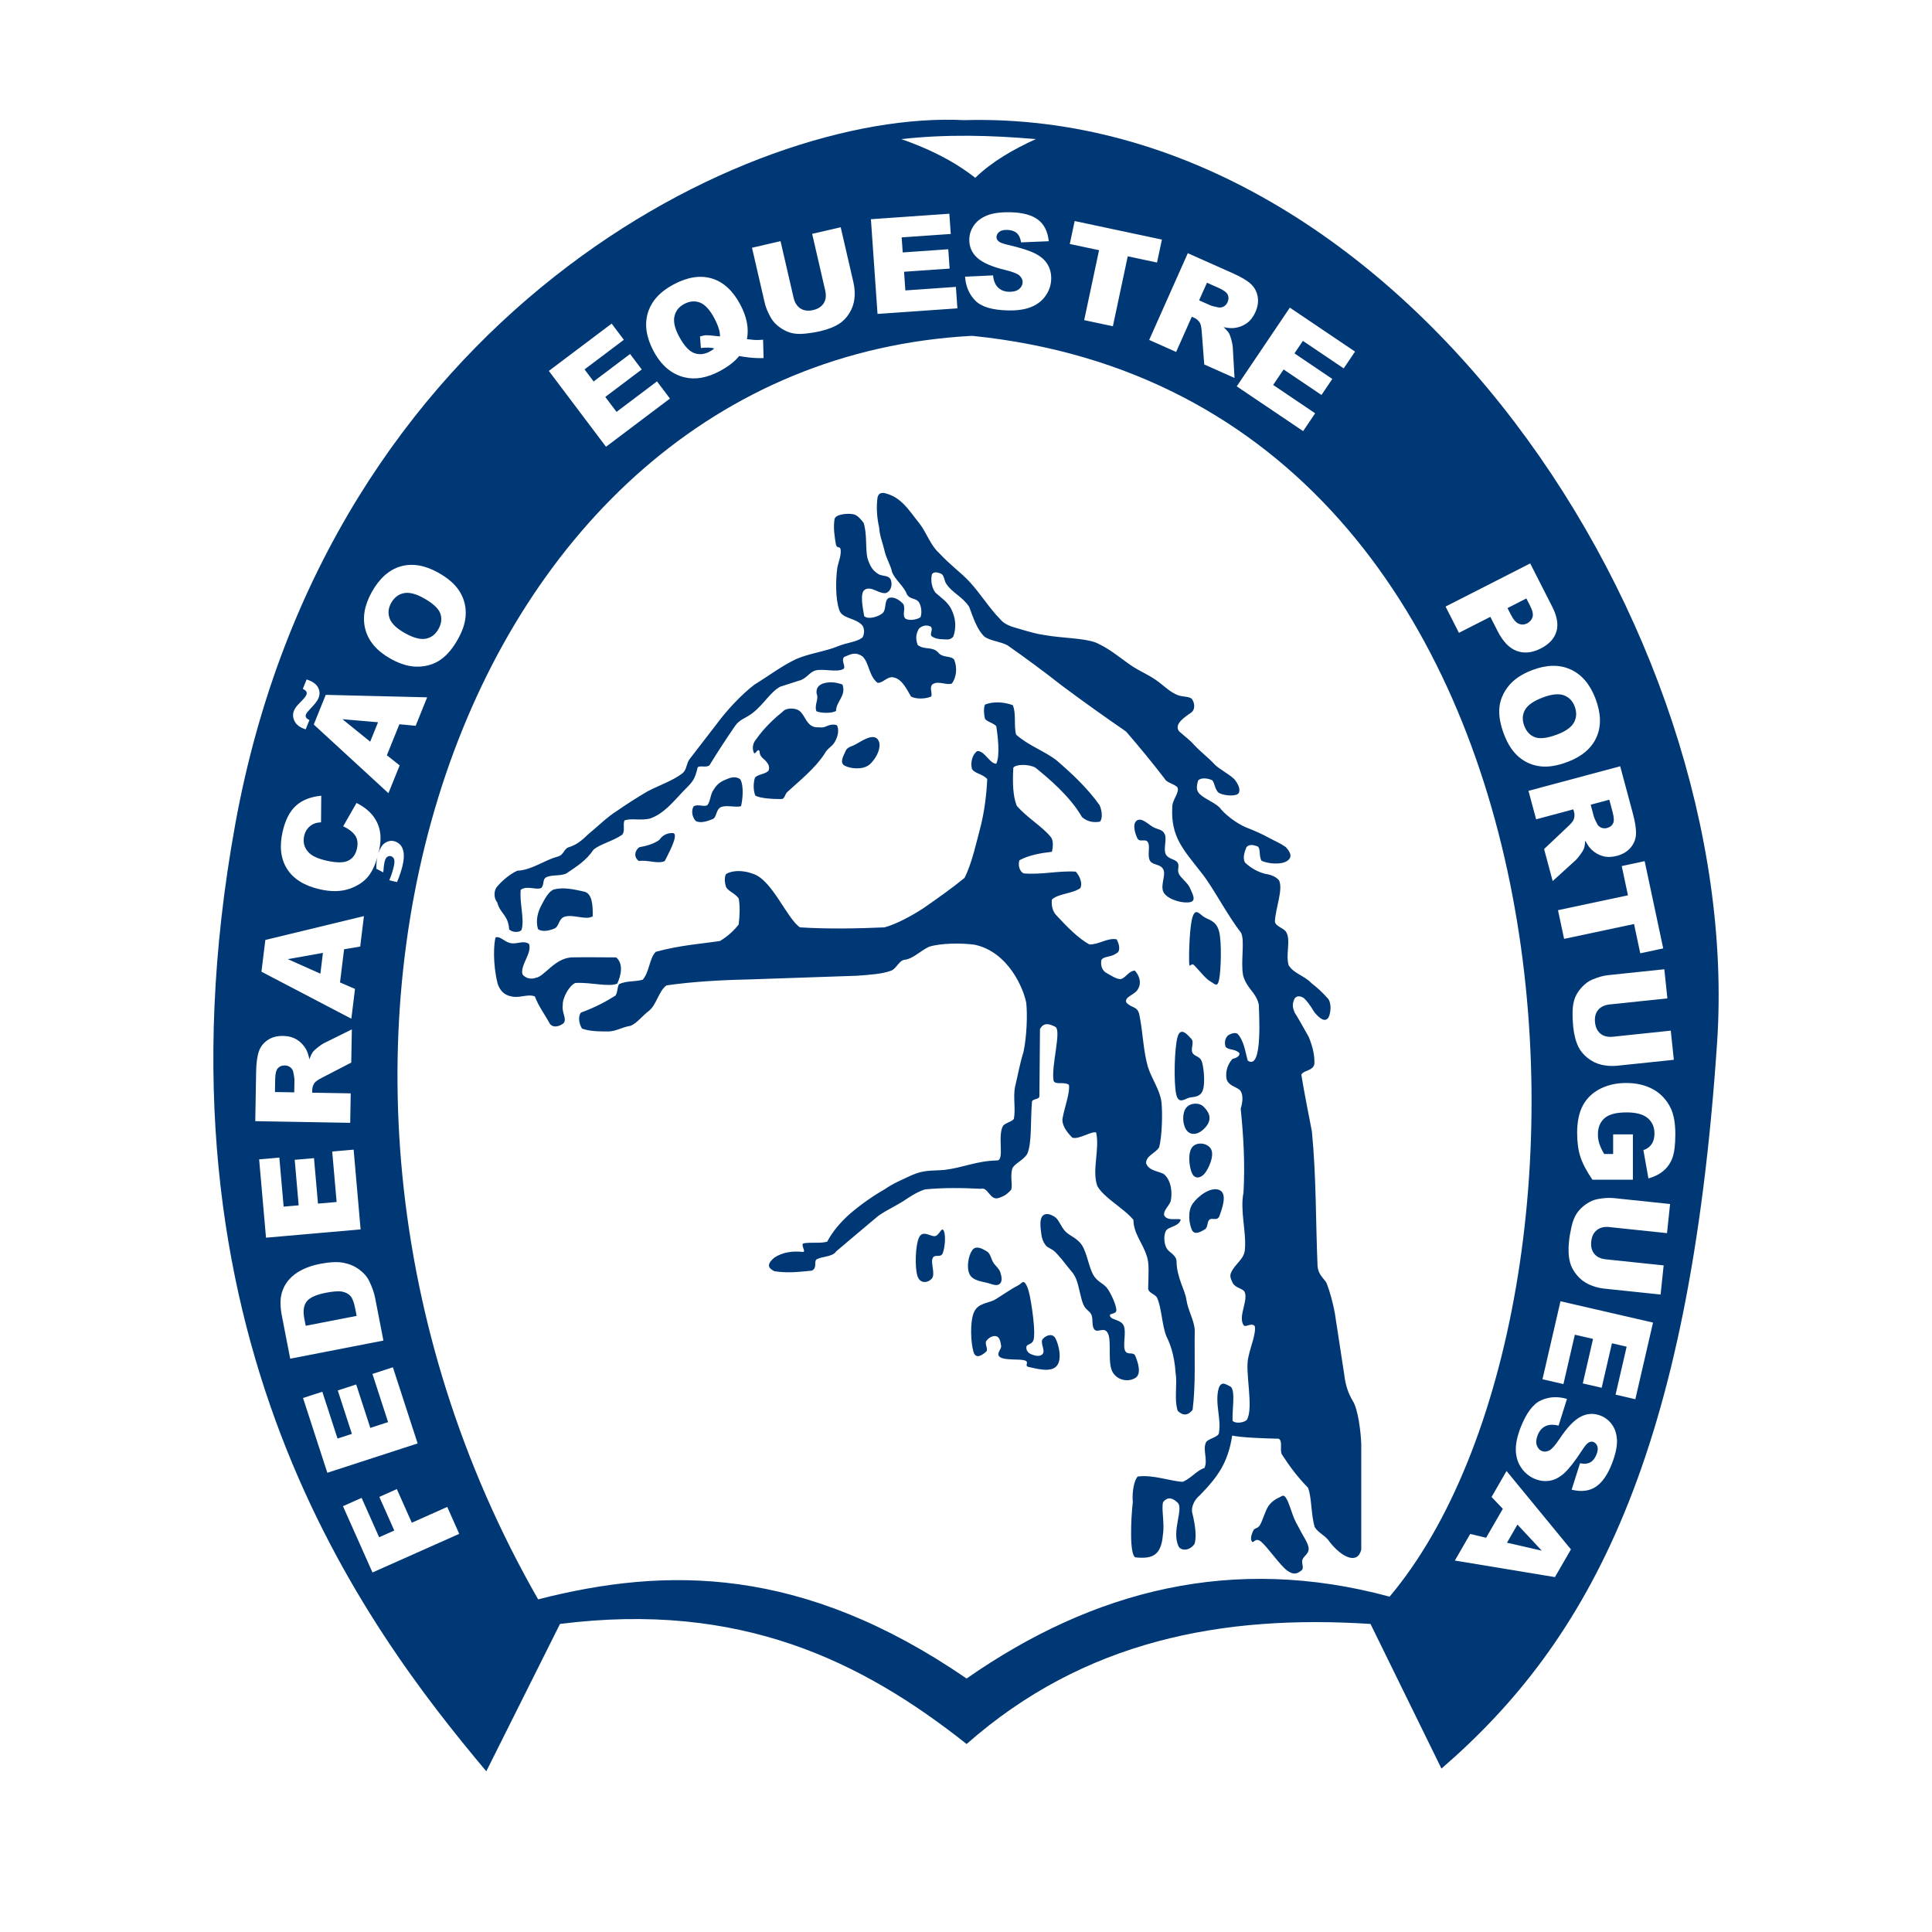
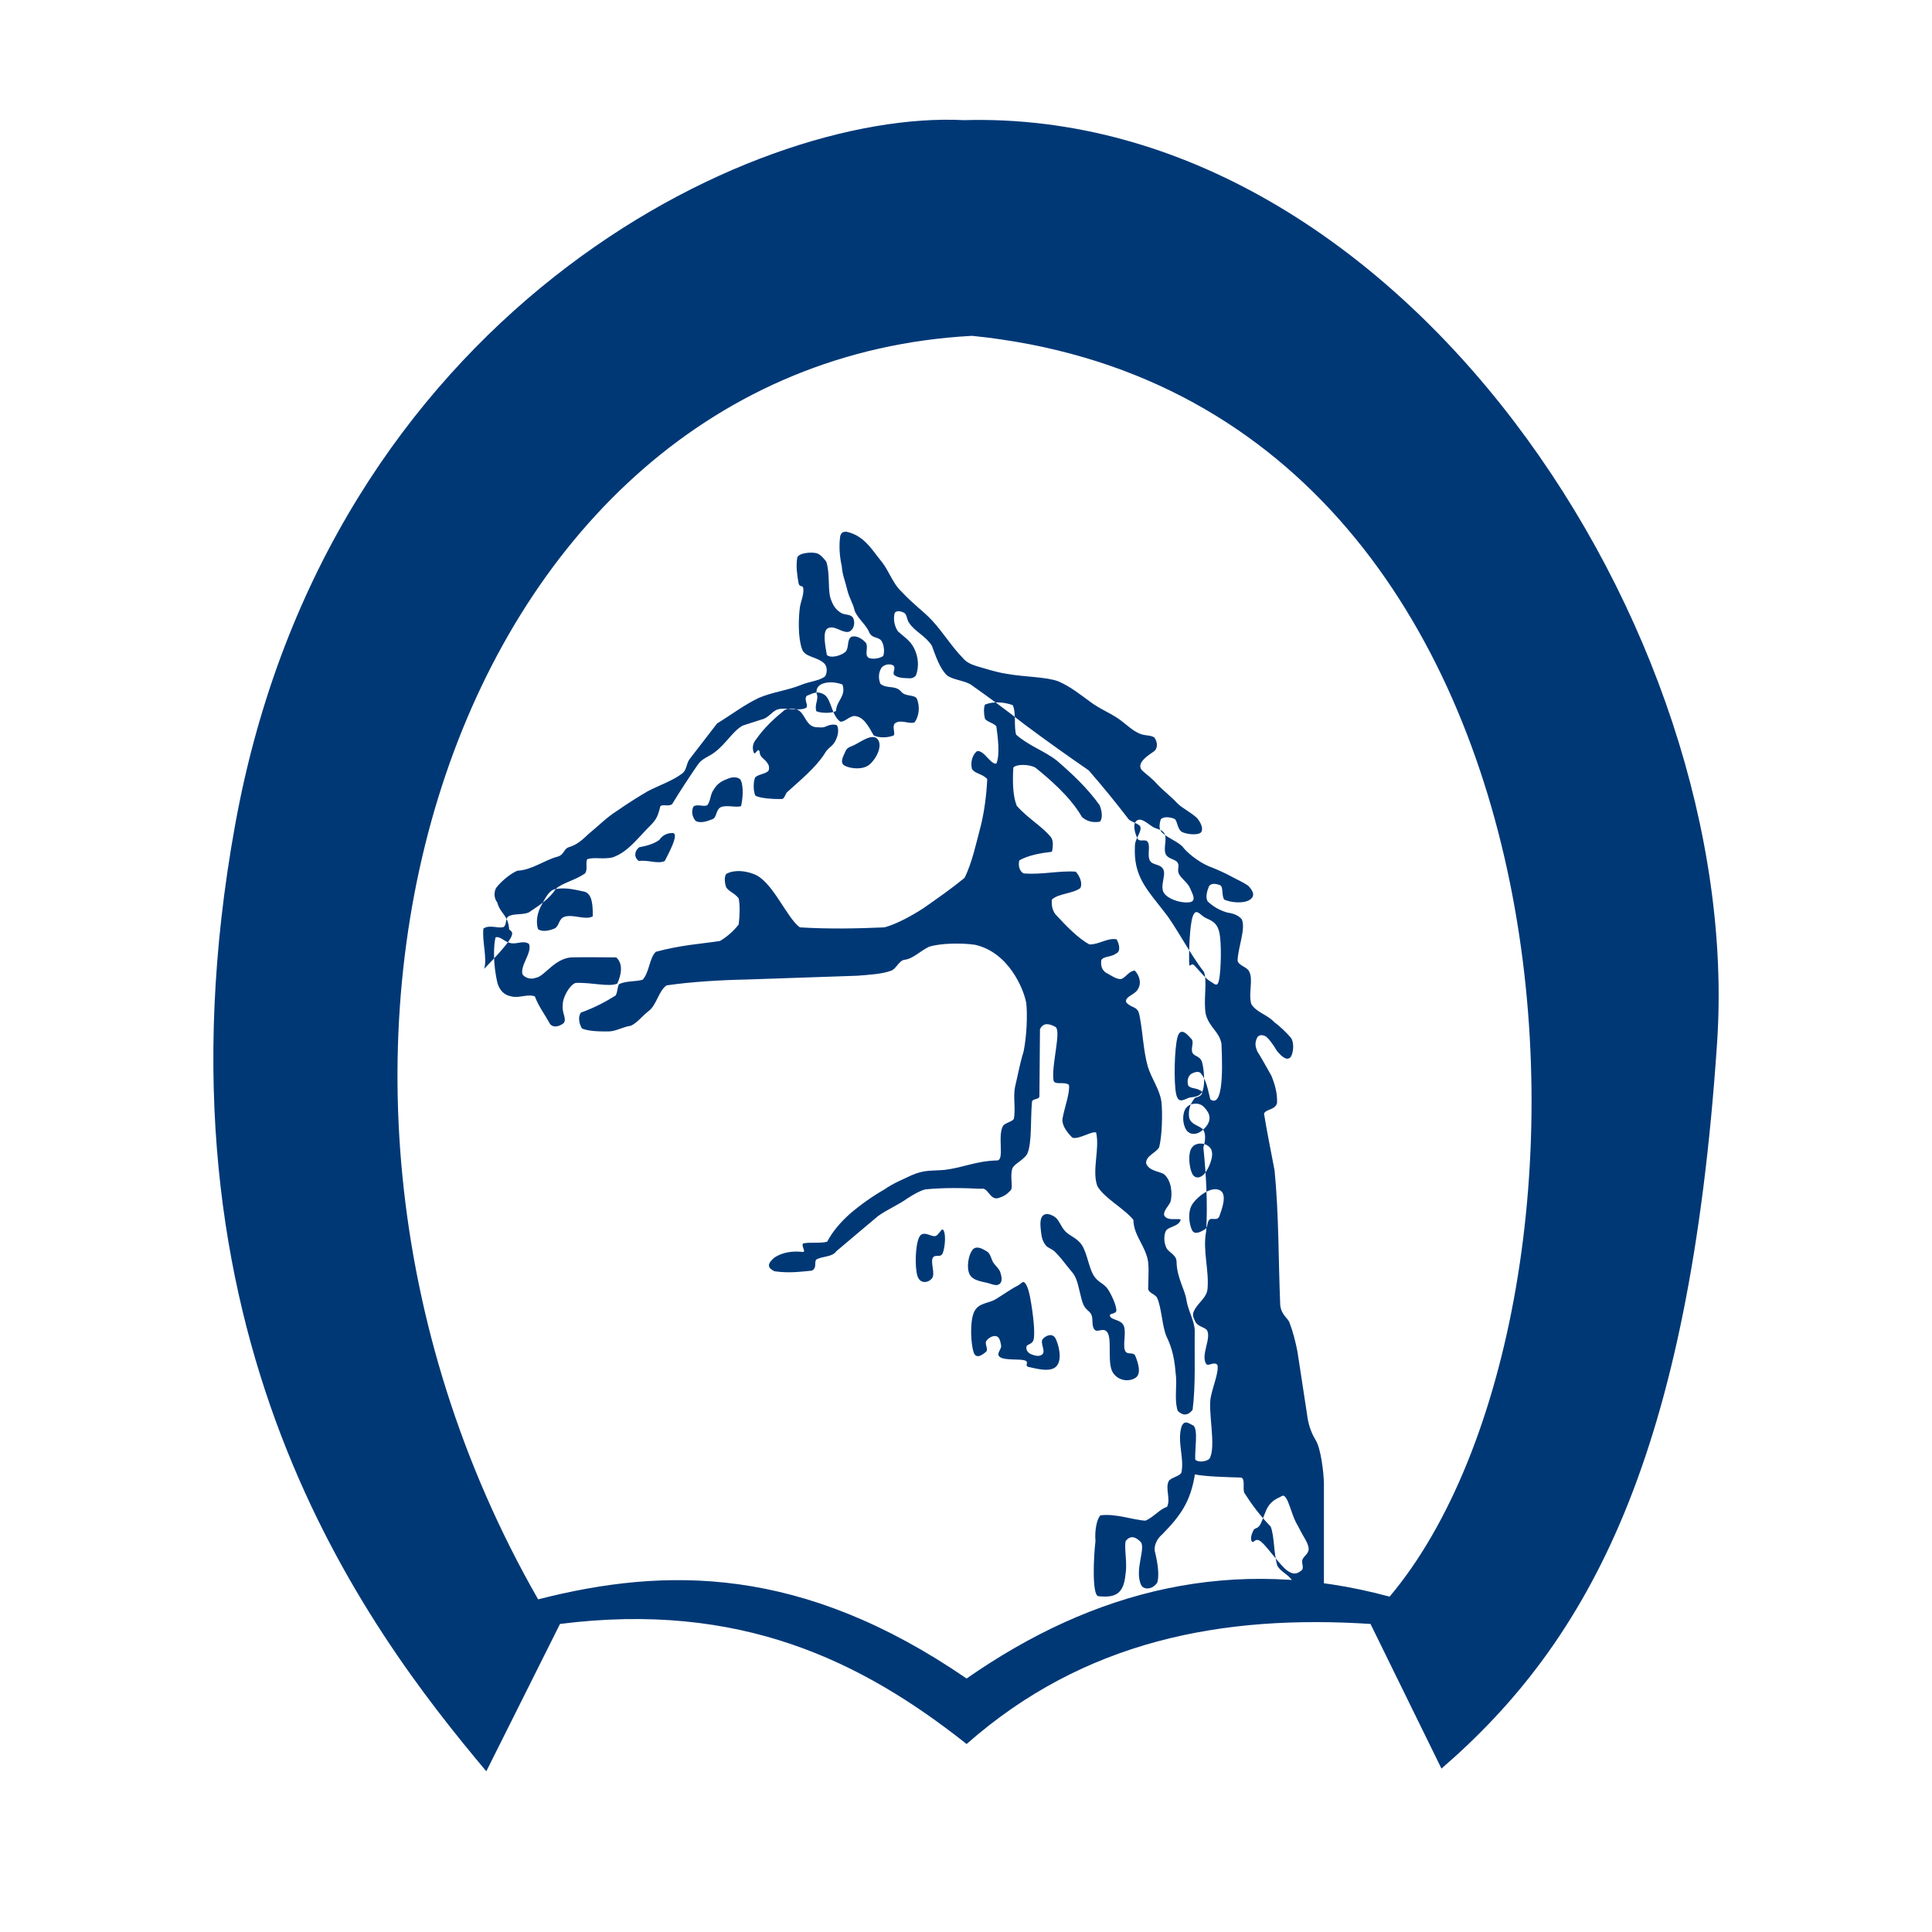
<svg xmlns="http://www.w3.org/2000/svg" version="1.0" id="Layer_1" x="0px" y="0px" width="192.756px" height="192.756px" viewBox="0 0 192.756 192.756" enable-background="new 0 0 192.756 192.756" xml:space="preserve">
  <g>
    <polygon fill-rule="evenodd" clip-rule="evenodd" fill="#FFFFFF" points="0,0 192.756,0 192.756,192.756 0,192.756 0,0  " />
-     <path fill-rule="evenodd" clip-rule="evenodd" fill="#003876" d="M57.958,101.028c1.547-0.567,2.54-1.133,3.454-1.701   c0.219-0.351,0.153-0.729,0.34-1.135c0.773-0.368,1.683-0.224,2.377-0.453c0.671-0.769,0.652-2.149,1.303-2.779   c2.523-0.681,4.573-0.795,6.397-1.077c0.8-0.469,1.444-1.096,1.868-1.645c0.119-0.928,0.138-1.917,0-2.608   c-0.396-0.536-1.068-0.717-1.265-1.154c-0.138-0.434-0.18-0.986,0.019-1.283c0.795-0.443,1.88-0.32,2.717,0   c1.896,0.647,3.331,4.435,4.643,5.33c2.833,0.178,5.762,0.119,8.437,0c1.204-0.326,2.743-1.167,3.907-1.928   c1.398-0.981,2.756-1.923,4.076-3.005c0.764-1.519,1.172-3.515,1.642-5.273c0.346-1.432,0.552-3.042,0.623-4.593   c-0.491-0.539-1.276-0.542-1.529-1.021c-0.166-0.724,0.082-1.429,0.509-1.758c0.7-0.137,1.304,1.307,1.926,1.248   c0.394-0.852,0.138-2.791,0-3.742c-0.398-0.385-0.854-0.393-1.133-0.738c-0.119-0.492-0.138-1.083,0-1.417   c0.885-0.349,1.93-0.247,2.774,0.056c0.368,0.825,0.088,2.125,0.34,2.949c1.262,1.108,2.818,1.623,4.02,2.552   c1.415,1.217,3.066,2.729,4.303,4.479c0.282,0.649,0.294,1.375,0.037,1.645c-0.49,0.083-1.177,0.087-1.792-0.459   c-1.231-2.136-3.432-3.938-4.643-4.928c-0.678-0.376-1.946-0.356-2.208,0c-0.084,1.425-0.05,2.83,0.34,3.799   c1.073,1.237,2.521,2.04,3.397,3.119c0.273,0.313,0.232,1.002,0.112,1.474c-1.184,0.135-2.328,0.349-3.246,0.85   c-0.145,0.494,0.007,1.087,0.415,1.305c1.776,0.16,3.571-0.292,5.21-0.171c0.366,0.392,0.716,1.137,0.452,1.645   c-0.826,0.575-2.146,0.52-2.831,1.134c-0.068,0.588,0.063,1.234,0.51,1.644c0.997,1.084,2.171,2.267,3.228,2.835   c0.964,0.028,1.771-0.675,2.717-0.51c0.278,0.473,0.437,1.241-0.056,1.417c-0.491,0.384-1.299,0.257-1.473,0.68   c-0.086,0.714,0.184,0.993,0.396,1.19c0.627,0.347,1.116,0.712,1.585,0.681c0.531-0.205,0.746-0.784,1.358-0.851   c0.448,0.466,0.7,1.208,0.34,1.814c-0.298,0.632-1.386,0.769-1.188,1.361c0.574,0.653,1.149,0.298,1.33,1.346   c0.338,1.72,0.363,3.42,0.821,5.061c0.393,1.252,1.201,2.304,1.359,3.517c0.125,1.146,0.064,3.431-0.227,4.535   c-0.375,0.607-1.323,0.842-1.302,1.588c0.253,0.792,1.393,0.813,1.805,1.112c0.735,0.649,0.84,1.935,0.629,2.743   c-0.208,0.453-0.751,0.926-0.623,1.361c0.323,0.573,1.211,0.266,1.643,0.397c-0.115,0.693-1.258,0.715-1.473,1.134   c-0.274,0.481-0.214,1.577,0.282,2.001c0.396,0.34,0.773,0.602,0.774,1.06c0.022,1.599,0.86,2.88,0.981,3.8   c0.166,1.117,0.826,2.138,0.835,3.118c-0.038,2.628,0.102,5.413-0.212,7.882c-0.465,0.59-0.977,0.607-1.491,0.093   c-0.371-1.208-0.015-2.553-0.207-3.778c-0.125-1.942-0.624-3.053-0.906-3.63c-0.46-1.086-0.483-2.926-0.963-3.912   c-0.282-0.369-0.843-0.458-0.869-0.866c0.022-1.437,0.145-2.556-0.169-3.34c-0.394-1.24-1.283-2.146-1.303-3.524   c-1.01-1.214-2.928-2.169-3.604-3.383c-0.552-1.56,0.261-3.691-0.113-5.329c-0.387-0.189-1.767,0.737-2.378,0.511   c-0.656-0.662-1.096-1.344-0.962-1.985c0.207-1.097,0.75-2.529,0.623-3.289c-0.511-0.35-1.336,0.051-1.529-0.396   c-0.259-1.499,0.823-5.034,0.17-5.387c-0.589-0.303-1.153-0.477-1.528,0.227c-0.02,2.25-0.039,4.498-0.057,6.747   c-0.107,0.29-0.59,0.185-0.736,0.455c-0.17,1.757,0.015,4.207-0.49,5.272c-0.433,0.669-1.317,0.963-1.491,1.475   c-0.216,0.857,0.081,1.674-0.113,2.097c-0.377,0.385-0.556,0.57-1.208,0.795c-0.901,0.329-1.07-1.12-1.793-0.908   c-1.85-0.09-3.701-0.121-5.549,0.058c-0.567,0.157-1.044,0.424-1.787,0.898c-0.925,0.661-2.008,1.104-2.932,1.766   c-1.198,0.994-2.774,2.344-4.17,3.516c-0.389,0.593-1.449,0.476-2.001,0.83c-0.229,0.341,0.112,0.805-0.433,1.098   c-1.185,0.111-2.337,0.272-3.737,0.058c-0.535-0.276-0.892-0.611,0-1.361c0.803-0.527,1.763-0.677,2.832-0.566   c0.373,0.032-0.22-0.667,0.055-0.852c0.726-0.142,1.721,0.025,2.379-0.169c0.552-1.042,1.342-1.95,2.264-2.778   c1.15-0.978,2.302-1.782,3.454-2.438c0.899-0.632,1.81-0.983,2.717-1.418c1.28-0.554,1.95-0.414,3.273-0.527   c1.931-0.238,3.134-0.893,5.277-0.946c0.722-0.066-0.018-2.465,0.565-3.459c0.319-0.346,0.854-0.376,1.075-0.681   c0.194-0.961-0.084-2.157,0.114-3.176c0.282-1.172,0.487-2.363,0.849-3.515c0.328-1.547,0.402-3.705,0.275-4.876   c-0.259-1.407-1.765-5.078-5.136-5.812c-1.29-0.183-3.368-0.171-4.557,0.199c-0.929,0.436-1.583,1.206-2.472,1.305   c-0.533,0.082-0.809,0.896-1.302,1.077c-0.896,0.349-2.245,0.42-3.397,0.511c-3.662,0.133-7.324,0.244-10.984,0.376   c-2.68,0.052-5.695,0.24-8.04,0.588c-0.782,0.534-0.994,1.957-1.775,2.551c-0.684,0.53-1.168,1.201-1.791,1.476   c-0.835,0.128-1.434,0.535-2.171,0.566c-0.905,0.003-1.912,0.009-2.698-0.284C57.756,102.126,57.659,101.417,57.958,101.028   L57.958,101.028z M50.8,92.731c-0.107-1.49-0.878-1.524-1.197-2.713c-0.385-0.459-0.297-1.184-0.059-1.494   c0.536-0.664,1.374-1.345,2.062-1.65c1.505-0.075,2.669-1.057,4.062-1.417c0.599-0.175,0.592-0.767,1.059-0.924   c0.855-0.236,1.429-0.796,2.002-1.336c0.947-0.768,1.818-1.667,2.841-2.304c0.961-0.669,2.035-1.356,3.052-1.949   c1.161-0.602,2.549-1.071,3.485-1.806c0.455-0.413,0.345-0.977,0.745-1.467c0.896-1.163,1.793-2.326,2.691-3.49   c0.882-1.196,2.351-2.828,3.725-3.874c1.393-0.85,2.692-1.851,4.162-2.551c1.288-0.565,2.974-0.772,4.225-1.299   c0.896-0.363,1.865-0.407,2.402-0.866c0.221-0.398,0.197-0.966-0.072-1.252c-0.726-0.725-1.999-0.616-2.253-1.492   c-0.394-1.103-0.353-3.04-0.197-4.164c0.109-0.635,0.427-1.272,0.328-1.909c-0.116-0.311-0.325-0.017-0.458-0.423   c-0.141-0.818-0.283-1.714-0.14-2.572c0.127-0.515,1.436-0.589,1.935-0.458c0.39,0.125,0.673,0.469,0.965,0.846   c0.357,1.125,0.165,2.419,0.371,3.487c0.277,0.901,0.575,1.314,1.161,1.656c0.399,0.2,1.044,0.059,1.196,0.599   c0.205,0.67-0.195,1.281-0.634,1.268c-0.694-0.002-1.312-0.707-1.969-0.352c-0.534,0.332-0.199,1.856-0.071,2.641   c0.387,0.394,1.53,0.051,1.899-0.352c0.309-0.387,0.105-1.151,0.527-1.445c0.53-0.196,1.136,0.21,1.477,0.599   c0.271,0.493-0.176,1.139,0.247,1.479c0.417,0.207,1.192,0.054,1.478-0.176c0.188-0.539,0.02-1.364-0.281-1.62   c-0.344-0.28-0.821-0.181-1.09-0.668c-0.286-0.797-1.155-1.404-1.478-2.219c-0.153-0.73-0.55-1.271-0.739-2.079   c-0.175-0.787-0.503-1.517-0.546-2.36c-0.21-0.916-0.306-2.001-0.156-3.03c0.156-0.461,0.384-0.388,0.598-0.422   c1.781,0.377,2.521,1.75,3.588,3.064c0.682,0.88,1.101,2.176,1.935,2.923c1.219,1.309,2.208,1.971,3.025,2.854   c1.088,1.162,2.024,2.701,3.095,3.769c0.555,0.68,1.434,0.798,2.232,1.057c0.738,0.216,1.496,0.429,2.235,0.529   c1.688,0.303,3.866,0.284,5.064,0.74c1.251,0.556,2.124,1.282,3.131,2.008c0.938,0.715,1.934,1.09,2.813,1.69   c0.785,0.528,1.496,1.321,2.356,1.585c0.479,0.144,0.939,0.08,1.268,0.318c0.365,0.496,0.316,1.124-0.036,1.374   c-0.479,0.341-1.853,1.163-1.196,1.902c0.492,0.447,1.022,0.816,1.478,1.338c0.633,0.682,1.398,1.249,2.031,1.93   c0.477,0.497,1.35,0.897,1.979,1.488c0.393,0.481,0.673,1.077,0.387,1.444c-0.374,0.324-1.616,0.156-1.971-0.106   c-0.425-0.385-0.394-1.186-0.703-1.269c-0.445-0.185-1.081-0.237-1.337,0.071c-0.112,0.396-0.188,0.847,0,1.128   c0.376,0.602,1.441,0.901,2.146,1.548c0.433,0.594,1.542,1.511,2.603,1.974c0.835,0.326,1.632,0.671,2.392,1.091   c0.539,0.293,1.078,0.511,1.6,0.88c0.394,0.432,0.789,0.979,0.124,1.41c-0.637,0.387-1.896,0.261-2.532-0.035   c-0.293-0.5-0.055-1.284-0.422-1.445c-0.382-0.135-0.841-0.232-1.09,0.105c-0.199,0.505-0.378,1.067-0.142,1.515   c0.666,0.627,1.383,0.965,2.006,1.127c0.673,0.099,1.129,0.322,1.406,0.669c0.406,0.947-0.357,2.725-0.422,4.086   c0.045,0.527,0.981,0.656,1.16,1.127c0.427,0.796-0.105,2.198,0.211,3.241c0.516,0.844,1.6,1.046,2.286,1.797   c0.514,0.384,1.121,0.938,1.653,1.55c0.314,0.395,0.307,1.318,0.036,1.866c-0.312,0.465-0.799,0.214-1.407-0.528   c-0.48-0.795-0.818-1.209-1.092-1.444c-0.437-0.233-0.697-0.152-0.878,0.071c-0.32,0.645-0.146,1.018,0,1.408   c0.359,0.561,0.889,1.507,1.407,2.432c0.345,0.858,0.604,1.738,0.562,2.712c-0.163,0.7-1.077,0.593-1.301,1.057   c0.308,1.896,0.698,3.785,1.054,5.672c0.437,4.452,0.376,8.946,0.563,13.421c0.102,1.037,0.812,1.318,0.95,1.832   c0.299,0.765,0.599,1.901,0.773,2.854c0.316,2.065,0.633,4.133,0.95,6.199c0.108,0.959,0.388,1.815,0.844,2.571   c0.539,0.824,0.82,3.25,0.844,4.333c0,1.304,0,2.607,0,3.91c0,2.195,0,4.392,0,6.587c-0.368,1.518-1.923,0.79-3.131-0.738   c-0.428-0.687-1.139-0.882-1.513-1.516c-0.377-1.236-0.29-2.967-0.668-3.92c-1.066-1.094-1.807-2.088-2.638-3.371   c-0.173-0.532,0.122-1.27-0.281-1.517c-1.516-0.038-3.679-0.107-4.644-0.315c-0.428,2.722-1.429,4.114-3.262,5.988   c-0.505,0.405-0.881,1.173-0.713,1.761c0.276,1.124,0.45,2.38,0.212,3.064c-0.549,0.782-1.406,0.64-1.582,0.247   c-0.748-1.506,0.542-3.799-0.107-4.368c-0.479-0.465-0.962-0.634-1.441-0.061c-0.195,0.66,0.172,2.146-0.025,3.302   c-0.174,1.998-1.016,2.399-2.719,2.219c-0.637-0.125-0.472-3.922-0.28-5.494c-0.095-1.092,0.147-2.233,0.492-2.571   c1.5-0.213,3.311,0.479,4.501,0.528c0.896-0.407,1.404-1.149,2.146-1.375c0.405-0.804-0.246-1.917,0.211-2.642   c0.369-0.349,1.205-0.464,1.24-0.862c0.262-1.435-0.447-2.993-0.01-4.492c0.301-0.755,0.758-0.311,1.207-0.105   c0.459,0.48,0.118,2.254,0.165,3.382c0.263,0.312,1.094,0.211,1.408-0.07c0.755-1.172-0.219-4.877,0.176-6.306   c0.21-1.021,0.782-2.354,0.633-3.064c-0.35-0.397-0.906,0.188-1.126-0.106c-0.57-0.895,0.562-2.565,0.071-3.382   c-0.351-0.337-0.803-0.31-1.126-0.775c-0.151-0.362-0.404-0.697-0.141-1.161c0.394-0.817,1.278-1.273,1.336-2.22   c0.159-1.77-0.502-3.864-0.141-5.672c0.162-2.854,0.007-5.535-0.277-8.383c0.266-0.84,0.229-1.61-0.146-1.903   c-0.396-0.301-1.103-0.421-1.266-1.057c-0.161-0.903,0.244-1.623,0.598-2.008c0.377-0.071,0.781-0.296,0.668-0.6   c-0.498-0.432-1.045-0.244-1.361-0.598c-0.206-0.618,0.104-1.133,0.412-1.233c0.231-0.127,0.541-0.202,0.773-0.07   c0.648,0.68,0.772,1.797,1.021,2.677c1.546,1.079,1.104-4.974,1.108-5.565c-0.257-1.26-1.182-1.562-1.566-2.924   c-0.265-1.396,0.191-3.412-0.201-4.263c-1.372-1.739-2.787-4.513-3.879-5.882c-1.841-2.386-3.151-3.627-2.99-6.657   c-0.015-0.749,0.801-1.511,0.492-2.008c-0.47-0.393-1.039-0.407-1.266-0.845c-1.237-1.61-2.506-3.151-3.835-4.686   c-2.173-1.497-4.285-3.002-6.401-4.58c-1.774-1.396-3.57-2.714-5.416-4.016c-0.788-0.412-1.576-0.408-2.286-0.846   c-0.796-0.749-1.17-2-1.548-2.994c-0.648-1.01-1.656-1.374-2.252-2.254c-0.242-0.288-0.224-0.836-0.492-1.021   c-0.355-0.184-0.864-0.29-0.985,0.07c-0.148,0.715,0.064,1.376,0.355,1.78c0.587,0.528,1.226,0.927,1.58,1.637   c0.457,0.891,0.527,1.858,0.21,2.747c-0.229,0.276-0.486,0.319-0.844,0.282c-0.523-0.013-1.02-0.053-1.361-0.352   c-0.126-0.331,0.211-0.636-0.045-0.916c-0.412-0.225-0.876-0.089-1.161,0.176c-0.28,0.424-0.404,0.975-0.141,1.655   c0.706,0.531,1.437,0.105,2.04,0.74c0.425,0.57,1.235,0.288,1.583,0.704c0.369,0.85,0.22,1.804-0.211,2.396   c-0.554,0.217-1.392-0.343-1.97,0.106c-0.294,0.348,0.058,0.876-0.105,1.198c-0.643,0.258-1.493,0.258-2.005,0   c-0.533-0.939-1.017-1.916-1.969-1.938c-0.537,0.084-0.917,0.61-1.372,0.564c-0.864-0.657-0.856-2.07-1.513-2.642   c-0.775-0.528-1.275-0.136-1.829,0.07c-0.326,0.401,0.236,0.955-0.07,1.198c-0.668,0.357-1.981-0.061-2.778,0.141   c-0.603,0.16-0.922,0.862-1.653,1.021c-0.621,0.2-1.243,0.4-1.864,0.599c-0.982,0.519-1.635,1.764-2.779,2.642   c-0.601,0.475-1.279,0.613-1.723,1.268c-0.895,1.299-1.746,2.6-2.568,3.947c-0.387,0.24-0.852-0.012-1.161,0.175   c-0.315,1.281-0.454,1.406-1.477,2.432c-0.974,1.023-1.894,2.197-3.271,2.686c-0.959,0.241-1.938-0.062-2.568,0.202   c-0.173,0.471,0.091,1.019-0.211,1.41c-0.936,0.659-2.284,0.958-2.883,1.515c-0.732,1.082-1.626,1.631-2.709,2.361   c-0.641,0.296-1.514,0.075-2.076,0.422c-0.285,0.237-0.128,0.735-0.413,1.022c-0.486,0.24-1.411-0.271-2.049,0.176   c-0.158,1.21,0.409,3.014,0.07,4.016C51.847,93.03,51.153,93.07,50.8,92.731L50.8,92.731z M49.441,93.521   c0.468-0.139,0.871,0.423,1.411,0.551c0.666,0.207,1.329-0.31,1.926,0.103c0.332,0.907-0.884,2.089-0.654,3.031   c0.344,0.459,0.963,0.506,1.341,0.346c0.855-0.12,1.843-1.921,3.543-2.033c1.524-0.034,2.98,0,4.471,0   c0.747,0.657,0.479,1.812,0.103,2.618c-0.873,0.362-2.576-0.147-4.162-0.068c-0.597,0.201-1.314,1.49-1.272,2.204   c-0.126,0.778,0.458,1.388,0.069,1.825c-0.413,0.298-0.962,0.493-1.341,0.069c-0.508-0.935-1.138-1.75-1.514-2.756   c-0.723-0.275-1.582,0.207-2.339,0c-0.751-0.132-1.155-0.613-1.375-1.274C49.154,96.149,49.257,94.204,49.441,93.521L49.441,93.521   z M53.672,92.693c-0.259-0.893,0.012-1.73,0.31-2.309c0.376-0.723,0.767-1.48,1.307-1.652c1.017-0.241,2.039,0.015,3.06,0.241   c0.722,0.242,0.803,1.287,0.791,2.446c-0.693,0.422-1.895-0.22-2.786,0.034c-0.641,0.208-0.527,0.896-0.997,1.171   C54.83,92.853,54.097,93.016,53.672,92.693L53.672,92.693z M63.749,85.906c-0.569-0.386-0.411-1.063,0.036-1.378   c0.699-0.132,1.386-0.298,1.992-0.726c0.331-0.485,0.777-0.685,1.303-0.689c0.822-0.036-0.589,2.424-0.759,2.793   C65.633,86.233,64.618,85.761,63.749,85.906L63.749,85.906z M69.201,80.454c0.407-0.274,1.097,0.105,1.391-0.143   c0.312-0.444,0.283-1.089,0.597-1.504c0.414-0.711,0.943-0.927,1.417-1.109c0.436-0.189,0.897-0.208,1.22,0.029   c0.274,0.281,0.389,1.456,0.114,2.698c-0.483,0.181-1.475-0.15-2.043,0.115c-0.501,0.284-0.378,1.052-0.823,1.193   c-0.559,0.228-1.229,0.427-1.673,0.17C68.995,81.42,68.984,80.823,69.201,80.454L69.201,80.454z M75.471,73.72   c0.757-1.098,1.825-2.083,2.696-2.784c0.273-0.313,1.256-0.358,1.673,0.057c0.501,0.446,0.662,1.459,1.561,1.563   c0.417-0.009,0.634,0.095,1.021-0.086c0.331-0.151,0.718-0.245,1.078-0.113c0.283,0.549,0.027,1.297-0.255,1.733   c-0.275,0.435-0.691,0.558-0.993,1.137c-0.934,1.428-2.438,2.637-3.688,3.778c-0.228,0.18-0.256,0.616-0.51,0.71   c-0.814,0.028-2.25-0.057-2.695-0.341c-0.237-0.54-0.189-1.394-0.028-1.79c0.274-0.341,1.03-0.341,1.334-0.682   c0.141-0.247,0.027-0.636-0.085-0.739c-0.265-0.482-0.785-0.539-0.794-1.193c-0.2-0.455-0.424,0.482-0.596,0.085   C74.999,74.496,75.179,74.051,75.471,73.72L75.471,73.72z M82.042,68.219c-0.371,0.171-0.636,0.421-0.568,0.981   c0.249,0.56-0.25,1.119-0.026,1.757c0.403,0.198,1.53,0.241,1.961-0.026c0.039-1.025,1.032-1.465,0.646-2.636   C83.314,68.029,82.642,68.003,82.042,68.219L82.042,68.219z M84.32,75.033c0.154-0.369,0.258-0.434,0.81-0.653   c0.551-0.219,1.875-1.295,2.428-0.632c0.553,0.664-0.166,2.013-0.83,2.55c-0.665,0.537-1.885,0.393-2.447,0.098   C83.72,76.102,84.166,75.401,84.32,75.033L84.32,75.033z M113.429,81.861c0.497-0.337,1.216,0.46,1.681,0.69   c0.466,0.23,0.882,0.194,1.103,0.69c0.221,0.496-0.151,1.439,0.083,1.959c0.233,0.52,0.945,0.495,1.186,0.855   c0.24,0.36-0.076,0.694,0.137,1.132c0.214,0.438,0.906,0.916,1.104,1.409c0.197,0.493,0.694,1.256,0.027,1.407   c-0.666,0.151-2.022-0.175-2.564-0.828c-0.541-0.654,0.161-1.787-0.108-2.401c-0.271-0.614-1.068-0.41-1.351-0.911   c-0.284-0.501,0.047-1.394-0.193-1.821c-0.24-0.428-0.828,0.045-1.047-0.387C113.266,83.224,112.932,82.199,113.429,81.861   L113.429,81.861z M118.996,91.44c0.312-0.896,0.717-0.191,1.186,0.082c0.469,0.274,1.2,0.368,1.46,1.463   c0.259,1.096,0.171,3.771,0,4.694c-0.171,0.922-0.443,0.477-0.909,0.221c-0.466-0.257-1.249-1.275-1.598-1.602   c-0.35-0.327-0.473,0.494-0.497-0.359C118.614,95.086,118.684,92.336,118.996,91.44L118.996,91.44z M117.48,103.476   c0.312-1.131,1.057-0.166,1.377,0.166s-0.08,0.964,0.11,1.38c0.191,0.415,0.78,0.305,0.965,0.967   c0.186,0.66,0.308,2.092,0.083,2.76c-0.226,0.668-0.785,0.677-1.268,0.745c-0.481,0.068-1.163,0.8-1.406-0.358   C117.099,107.976,117.168,104.606,117.48,103.476L117.48,103.476z M118.334,110.541c0.393-0.517,1.285-0.577,1.737-0.137   s0.981,1.156,0.22,2.042c-0.763,0.886-1.583,0.845-1.957,0.249C117.962,112.099,117.942,111.059,118.334,110.541L118.334,110.541z    M118.941,114.462c0.469-0.592,1.582-0.435,1.901,0.221s-0.25,1.888-0.635,2.375c-0.385,0.486-0.982,0.608-1.267,0.026   S118.473,115.054,118.941,114.462L118.941,114.462z M118.991,120.095c0.533-0.768,1.833-1.742,2.681-1.361s0.195,1.992,0,2.567   c-0.196,0.575-0.746,0.146-1.011,0.389c-0.263,0.244-0.125,0.774-0.466,0.973c-0.341,0.197-1.009,0.626-1.282,0.039   C118.641,122.113,118.459,120.862,118.991,120.095L118.991,120.095z M125.05,152.691c0.146-0.291,0.403-0.128,0.661-0.544   c0.257-0.417,0.521-1.434,0.854-1.906c0.333-0.473,0.777-0.717,1.089-0.855c0.312-0.138,0.388-0.315,0.66,0.078   c0.272,0.395,0.577,1.518,0.815,2.062c0.239,0.545,0.382,0.714,0.621,1.206c0.238,0.492,0.779,1.216,0.815,1.751   c0.037,0.534-0.495,0.751-0.621,1.127c-0.125,0.377,0.221,0.847-0.116,1.09c-0.337,0.242-0.684,0.513-1.398,0   c-0.714-0.515-1.983-2.368-2.603-2.879c-0.618-0.51-0.74,0.24-0.933-0.039C124.703,153.503,124.905,152.983,125.05,152.691   L125.05,152.691z M91.686,123.479c0.373-0.828,1.208-0.044,1.631-0.156c0.424-0.112,0.644-0.997,0.854-0.506   c0.211,0.491,0.096,1.701-0.117,2.217c-0.212,0.516-0.803,0.023-1.01,0.506s0.302,1.585-0.077,2.023   c-0.38,0.438-1.176,0.566-1.438-0.272C91.268,126.451,91.314,124.307,91.686,123.479L91.686,123.479z M103.998,121.34   c0.314-0.379,0.823-0.199,1.244,0.077c0.42,0.278,0.593,0.963,1.048,1.439c0.455,0.476,1.189,0.651,1.67,1.4   c0.48,0.75,0.689,2.215,1.127,2.957c0.437,0.742,1.048,0.812,1.438,1.399c0.389,0.589,0.811,1.541,0.854,2.062   c0.044,0.521-0.8,0.275-0.622,0.661c0.178,0.387,1.087,0.308,1.359,0.935c0.272,0.626-0.102,1.883,0.117,2.45   c0.218,0.566,0.842,0.067,1.048,0.584s0.645,1.7,0.04,2.138c-0.605,0.439-1.738,0.373-2.292-0.504s-0.12-3.039-0.466-3.852   c-0.347-0.812-1.038-0.061-1.36-0.428c-0.321-0.368-0.118-1.047-0.311-1.479c-0.191-0.432-0.56-0.451-0.815-1.05   c-0.257-0.6-0.443-1.867-0.699-2.489c-0.255-0.623-0.466-0.751-0.815-1.206s-0.904-1.146-1.282-1.517   c-0.377-0.371-0.728-0.377-0.972-0.701c-0.243-0.325-0.374-0.677-0.426-1.166C103.83,122.562,103.685,121.718,103.998,121.34   L103.998,121.34z M97.006,124.724c0.384-0.517,1.044-0.116,1.438,0.116c0.394,0.233,0.435,0.778,0.66,1.128   c0.227,0.35,0.583,0.604,0.699,0.974c0.116,0.368,0.235,0.871-0.039,1.128c-0.274,0.256-0.612,0.12-1.126-0.039   c-0.514-0.158-1.571-0.219-1.903-0.896C96.403,126.459,96.623,125.239,97.006,124.724L97.006,124.724z M99.882,134.255   c-0.066-0.362-0.124-0.826-0.466-0.935c-0.343-0.108-0.806,0.162-1.01,0.467c-0.205,0.305,0.256,0.838-0.04,1.089   s-0.99,0.823-1.242,0c-0.253-0.823-0.381-2.936,0.039-3.929c0.418-0.994,1.457-0.883,2.174-1.322   c0.719-0.441,1.624-1.073,2.137-1.322s0.58-0.663,0.894-0.155c0.314,0.508,0.492,1.703,0.621,2.605   c0.129,0.903,0.259,2.159,0.155,2.802c-0.103,0.642-0.682,0.493-0.737,0.816c-0.056,0.322,0.154,0.604,0.466,0.738   c0.312,0.135,0.898,0.311,1.166-0.039s-0.296-1.126,0-1.478s0.979-0.641,1.28-0.038c0.302,0.602,0.7,2.092,0.078,2.761   c-0.621,0.669-2.145,0.185-2.719,0.078c-0.574-0.105,0.086-0.488-0.427-0.661s-1.934,0.008-2.447-0.312   S99.948,134.615,99.882,134.255L99.882,134.255z" />
+     <path fill-rule="evenodd" clip-rule="evenodd" fill="#003876" d="M57.958,101.028c1.547-0.567,2.54-1.133,3.454-1.701   c0.219-0.351,0.153-0.729,0.34-1.135c0.773-0.368,1.683-0.224,2.377-0.453c0.671-0.769,0.652-2.149,1.303-2.779   c2.523-0.681,4.573-0.795,6.397-1.077c0.8-0.469,1.444-1.096,1.868-1.645c0.119-0.928,0.138-1.917,0-2.608   c-0.396-0.536-1.068-0.717-1.265-1.154c-0.138-0.434-0.18-0.986,0.019-1.283c0.795-0.443,1.88-0.32,2.717,0   c1.896,0.647,3.331,4.435,4.643,5.33c2.833,0.178,5.762,0.119,8.437,0c1.204-0.326,2.743-1.167,3.907-1.928   c1.398-0.981,2.756-1.923,4.076-3.005c0.764-1.519,1.172-3.515,1.642-5.273c0.346-1.432,0.552-3.042,0.623-4.593   c-0.491-0.539-1.276-0.542-1.529-1.021c-0.166-0.724,0.082-1.429,0.509-1.758c0.7-0.137,1.304,1.307,1.926,1.248   c0.394-0.852,0.138-2.791,0-3.742c-0.398-0.385-0.854-0.393-1.133-0.738c-0.119-0.492-0.138-1.083,0-1.417   c0.885-0.349,1.93-0.247,2.774,0.056c0.368,0.825,0.088,2.125,0.34,2.949c1.262,1.108,2.818,1.623,4.02,2.552   c1.415,1.217,3.066,2.729,4.303,4.479c0.282,0.649,0.294,1.375,0.037,1.645c-0.49,0.083-1.177,0.087-1.792-0.459   c-1.231-2.136-3.432-3.938-4.643-4.928c-0.678-0.376-1.946-0.356-2.208,0c-0.084,1.425-0.05,2.83,0.34,3.799   c1.073,1.237,2.521,2.04,3.397,3.119c0.273,0.313,0.232,1.002,0.112,1.474c-1.184,0.135-2.328,0.349-3.246,0.85   c-0.145,0.494,0.007,1.087,0.415,1.305c1.776,0.16,3.571-0.292,5.21-0.171c0.366,0.392,0.716,1.137,0.452,1.645   c-0.826,0.575-2.146,0.52-2.831,1.134c-0.068,0.588,0.063,1.234,0.51,1.644c0.997,1.084,2.171,2.267,3.228,2.835   c0.964,0.028,1.771-0.675,2.717-0.51c0.278,0.473,0.437,1.241-0.056,1.417c-0.491,0.384-1.299,0.257-1.473,0.68   c-0.086,0.714,0.184,0.993,0.396,1.19c0.627,0.347,1.116,0.712,1.585,0.681c0.531-0.205,0.746-0.784,1.358-0.851   c0.448,0.466,0.7,1.208,0.34,1.814c-0.298,0.632-1.386,0.769-1.188,1.361c0.574,0.653,1.149,0.298,1.33,1.346   c0.338,1.72,0.363,3.42,0.821,5.061c0.393,1.252,1.201,2.304,1.359,3.517c0.125,1.146,0.064,3.431-0.227,4.535   c-0.375,0.607-1.323,0.842-1.302,1.588c0.253,0.792,1.393,0.813,1.805,1.112c0.735,0.649,0.84,1.935,0.629,2.743   c-0.208,0.453-0.751,0.926-0.623,1.361c0.323,0.573,1.211,0.266,1.643,0.397c-0.115,0.693-1.258,0.715-1.473,1.134   c-0.274,0.481-0.214,1.577,0.282,2.001c0.396,0.34,0.773,0.602,0.774,1.06c0.022,1.599,0.86,2.88,0.981,3.8   c0.166,1.117,0.826,2.138,0.835,3.118c-0.038,2.628,0.102,5.413-0.212,7.882c-0.465,0.59-0.977,0.607-1.491,0.093   c-0.371-1.208-0.015-2.553-0.207-3.778c-0.125-1.942-0.624-3.053-0.906-3.63c-0.46-1.086-0.483-2.926-0.963-3.912   c-0.282-0.369-0.843-0.458-0.869-0.866c0.022-1.437,0.145-2.556-0.169-3.34c-0.394-1.24-1.283-2.146-1.303-3.524   c-1.01-1.214-2.928-2.169-3.604-3.383c-0.552-1.56,0.261-3.691-0.113-5.329c-0.387-0.189-1.767,0.737-2.378,0.511   c-0.656-0.662-1.096-1.344-0.962-1.985c0.207-1.097,0.75-2.529,0.623-3.289c-0.511-0.35-1.336,0.051-1.529-0.396   c-0.259-1.499,0.823-5.034,0.17-5.387c-0.589-0.303-1.153-0.477-1.528,0.227c-0.02,2.25-0.039,4.498-0.057,6.747   c-0.107,0.29-0.59,0.185-0.736,0.455c-0.17,1.757,0.015,4.207-0.49,5.272c-0.433,0.669-1.317,0.963-1.491,1.475   c-0.216,0.857,0.081,1.674-0.113,2.097c-0.377,0.385-0.556,0.57-1.208,0.795c-0.901,0.329-1.07-1.12-1.793-0.908   c-1.85-0.09-3.701-0.121-5.549,0.058c-0.567,0.157-1.044,0.424-1.787,0.898c-0.925,0.661-2.008,1.104-2.932,1.766   c-1.198,0.994-2.774,2.344-4.17,3.516c-0.389,0.593-1.449,0.476-2.001,0.83c-0.229,0.341,0.112,0.805-0.433,1.098   c-1.185,0.111-2.337,0.272-3.737,0.058c-0.535-0.276-0.892-0.611,0-1.361c0.803-0.527,1.763-0.677,2.832-0.566   c0.373,0.032-0.22-0.667,0.055-0.852c0.726-0.142,1.721,0.025,2.379-0.169c0.552-1.042,1.342-1.95,2.264-2.778   c1.15-0.978,2.302-1.782,3.454-2.438c0.899-0.632,1.81-0.983,2.717-1.418c1.28-0.554,1.95-0.414,3.273-0.527   c1.931-0.238,3.134-0.893,5.277-0.946c0.722-0.066-0.018-2.465,0.565-3.459c0.319-0.346,0.854-0.376,1.075-0.681   c0.194-0.961-0.084-2.157,0.114-3.176c0.282-1.172,0.487-2.363,0.849-3.515c0.328-1.547,0.402-3.705,0.275-4.876   c-0.259-1.407-1.765-5.078-5.136-5.812c-1.29-0.183-3.368-0.171-4.557,0.199c-0.929,0.436-1.583,1.206-2.472,1.305   c-0.533,0.082-0.809,0.896-1.302,1.077c-0.896,0.349-2.245,0.42-3.397,0.511c-3.662,0.133-7.324,0.244-10.984,0.376   c-2.68,0.052-5.695,0.24-8.04,0.588c-0.782,0.534-0.994,1.957-1.775,2.551c-0.684,0.53-1.168,1.201-1.791,1.476   c-0.835,0.128-1.434,0.535-2.171,0.566c-0.905,0.003-1.912,0.009-2.698-0.284C57.756,102.126,57.659,101.417,57.958,101.028   L57.958,101.028z M50.8,92.731c-0.107-1.49-0.878-1.524-1.197-2.713c-0.385-0.459-0.297-1.184-0.059-1.494   c0.536-0.664,1.374-1.345,2.062-1.65c1.505-0.075,2.669-1.057,4.062-1.417c0.599-0.175,0.592-0.767,1.059-0.924   c0.855-0.236,1.429-0.796,2.002-1.336c0.947-0.768,1.818-1.667,2.841-2.304c0.961-0.669,2.035-1.356,3.052-1.949   c1.161-0.602,2.549-1.071,3.485-1.806c0.455-0.413,0.345-0.977,0.745-1.467c0.896-1.163,1.793-2.326,2.691-3.49   c1.393-0.85,2.692-1.851,4.162-2.551c1.288-0.565,2.974-0.772,4.225-1.299   c0.896-0.363,1.865-0.407,2.402-0.866c0.221-0.398,0.197-0.966-0.072-1.252c-0.726-0.725-1.999-0.616-2.253-1.492   c-0.394-1.103-0.353-3.04-0.197-4.164c0.109-0.635,0.427-1.272,0.328-1.909c-0.116-0.311-0.325-0.017-0.458-0.423   c-0.141-0.818-0.283-1.714-0.14-2.572c0.127-0.515,1.436-0.589,1.935-0.458c0.39,0.125,0.673,0.469,0.965,0.846   c0.357,1.125,0.165,2.419,0.371,3.487c0.277,0.901,0.575,1.314,1.161,1.656c0.399,0.2,1.044,0.059,1.196,0.599   c0.205,0.67-0.195,1.281-0.634,1.268c-0.694-0.002-1.312-0.707-1.969-0.352c-0.534,0.332-0.199,1.856-0.071,2.641   c0.387,0.394,1.53,0.051,1.899-0.352c0.309-0.387,0.105-1.151,0.527-1.445c0.53-0.196,1.136,0.21,1.477,0.599   c0.271,0.493-0.176,1.139,0.247,1.479c0.417,0.207,1.192,0.054,1.478-0.176c0.188-0.539,0.02-1.364-0.281-1.62   c-0.344-0.28-0.821-0.181-1.09-0.668c-0.286-0.797-1.155-1.404-1.478-2.219c-0.153-0.73-0.55-1.271-0.739-2.079   c-0.175-0.787-0.503-1.517-0.546-2.36c-0.21-0.916-0.306-2.001-0.156-3.03c0.156-0.461,0.384-0.388,0.598-0.422   c1.781,0.377,2.521,1.75,3.588,3.064c0.682,0.88,1.101,2.176,1.935,2.923c1.219,1.309,2.208,1.971,3.025,2.854   c1.088,1.162,2.024,2.701,3.095,3.769c0.555,0.68,1.434,0.798,2.232,1.057c0.738,0.216,1.496,0.429,2.235,0.529   c1.688,0.303,3.866,0.284,5.064,0.74c1.251,0.556,2.124,1.282,3.131,2.008c0.938,0.715,1.934,1.09,2.813,1.69   c0.785,0.528,1.496,1.321,2.356,1.585c0.479,0.144,0.939,0.08,1.268,0.318c0.365,0.496,0.316,1.124-0.036,1.374   c-0.479,0.341-1.853,1.163-1.196,1.902c0.492,0.447,1.022,0.816,1.478,1.338c0.633,0.682,1.398,1.249,2.031,1.93   c0.477,0.497,1.35,0.897,1.979,1.488c0.393,0.481,0.673,1.077,0.387,1.444c-0.374,0.324-1.616,0.156-1.971-0.106   c-0.425-0.385-0.394-1.186-0.703-1.269c-0.445-0.185-1.081-0.237-1.337,0.071c-0.112,0.396-0.188,0.847,0,1.128   c0.376,0.602,1.441,0.901,2.146,1.548c0.433,0.594,1.542,1.511,2.603,1.974c0.835,0.326,1.632,0.671,2.392,1.091   c0.539,0.293,1.078,0.511,1.6,0.88c0.394,0.432,0.789,0.979,0.124,1.41c-0.637,0.387-1.896,0.261-2.532-0.035   c-0.293-0.5-0.055-1.284-0.422-1.445c-0.382-0.135-0.841-0.232-1.09,0.105c-0.199,0.505-0.378,1.067-0.142,1.515   c0.666,0.627,1.383,0.965,2.006,1.127c0.673,0.099,1.129,0.322,1.406,0.669c0.406,0.947-0.357,2.725-0.422,4.086   c0.045,0.527,0.981,0.656,1.16,1.127c0.427,0.796-0.105,2.198,0.211,3.241c0.516,0.844,1.6,1.046,2.286,1.797   c0.514,0.384,1.121,0.938,1.653,1.55c0.314,0.395,0.307,1.318,0.036,1.866c-0.312,0.465-0.799,0.214-1.407-0.528   c-0.48-0.795-0.818-1.209-1.092-1.444c-0.437-0.233-0.697-0.152-0.878,0.071c-0.32,0.645-0.146,1.018,0,1.408   c0.359,0.561,0.889,1.507,1.407,2.432c0.345,0.858,0.604,1.738,0.562,2.712c-0.163,0.7-1.077,0.593-1.301,1.057   c0.308,1.896,0.698,3.785,1.054,5.672c0.437,4.452,0.376,8.946,0.563,13.421c0.102,1.037,0.812,1.318,0.95,1.832   c0.299,0.765,0.599,1.901,0.773,2.854c0.316,2.065,0.633,4.133,0.95,6.199c0.108,0.959,0.388,1.815,0.844,2.571   c0.539,0.824,0.82,3.25,0.844,4.333c0,1.304,0,2.607,0,3.91c0,2.195,0,4.392,0,6.587c-0.368,1.518-1.923,0.79-3.131-0.738   c-0.428-0.687-1.139-0.882-1.513-1.516c-0.377-1.236-0.29-2.967-0.668-3.92c-1.066-1.094-1.807-2.088-2.638-3.371   c-0.173-0.532,0.122-1.27-0.281-1.517c-1.516-0.038-3.679-0.107-4.644-0.315c-0.428,2.722-1.429,4.114-3.262,5.988   c-0.505,0.405-0.881,1.173-0.713,1.761c0.276,1.124,0.45,2.38,0.212,3.064c-0.549,0.782-1.406,0.64-1.582,0.247   c-0.748-1.506,0.542-3.799-0.107-4.368c-0.479-0.465-0.962-0.634-1.441-0.061c-0.195,0.66,0.172,2.146-0.025,3.302   c-0.174,1.998-1.016,2.399-2.719,2.219c-0.637-0.125-0.472-3.922-0.28-5.494c-0.095-1.092,0.147-2.233,0.492-2.571   c1.5-0.213,3.311,0.479,4.501,0.528c0.896-0.407,1.404-1.149,2.146-1.375c0.405-0.804-0.246-1.917,0.211-2.642   c0.369-0.349,1.205-0.464,1.24-0.862c0.262-1.435-0.447-2.993-0.01-4.492c0.301-0.755,0.758-0.311,1.207-0.105   c0.459,0.48,0.118,2.254,0.165,3.382c0.263,0.312,1.094,0.211,1.408-0.07c0.755-1.172-0.219-4.877,0.176-6.306   c0.21-1.021,0.782-2.354,0.633-3.064c-0.35-0.397-0.906,0.188-1.126-0.106c-0.57-0.895,0.562-2.565,0.071-3.382   c-0.351-0.337-0.803-0.31-1.126-0.775c-0.151-0.362-0.404-0.697-0.141-1.161c0.394-0.817,1.278-1.273,1.336-2.22   c0.159-1.77-0.502-3.864-0.141-5.672c0.162-2.854,0.007-5.535-0.277-8.383c0.266-0.84,0.229-1.61-0.146-1.903   c-0.396-0.301-1.103-0.421-1.266-1.057c-0.161-0.903,0.244-1.623,0.598-2.008c0.377-0.071,0.781-0.296,0.668-0.6   c-0.498-0.432-1.045-0.244-1.361-0.598c-0.206-0.618,0.104-1.133,0.412-1.233c0.231-0.127,0.541-0.202,0.773-0.07   c0.648,0.68,0.772,1.797,1.021,2.677c1.546,1.079,1.104-4.974,1.108-5.565c-0.257-1.26-1.182-1.562-1.566-2.924   c-0.265-1.396,0.191-3.412-0.201-4.263c-1.372-1.739-2.787-4.513-3.879-5.882c-1.841-2.386-3.151-3.627-2.99-6.657   c-0.015-0.749,0.801-1.511,0.492-2.008c-0.47-0.393-1.039-0.407-1.266-0.845c-1.237-1.61-2.506-3.151-3.835-4.686   c-2.173-1.497-4.285-3.002-6.401-4.58c-1.774-1.396-3.57-2.714-5.416-4.016c-0.788-0.412-1.576-0.408-2.286-0.846   c-0.796-0.749-1.17-2-1.548-2.994c-0.648-1.01-1.656-1.374-2.252-2.254c-0.242-0.288-0.224-0.836-0.492-1.021   c-0.355-0.184-0.864-0.29-0.985,0.07c-0.148,0.715,0.064,1.376,0.355,1.78c0.587,0.528,1.226,0.927,1.58,1.637   c0.457,0.891,0.527,1.858,0.21,2.747c-0.229,0.276-0.486,0.319-0.844,0.282c-0.523-0.013-1.02-0.053-1.361-0.352   c-0.126-0.331,0.211-0.636-0.045-0.916c-0.412-0.225-0.876-0.089-1.161,0.176c-0.28,0.424-0.404,0.975-0.141,1.655   c0.706,0.531,1.437,0.105,2.04,0.74c0.425,0.57,1.235,0.288,1.583,0.704c0.369,0.85,0.22,1.804-0.211,2.396   c-0.554,0.217-1.392-0.343-1.97,0.106c-0.294,0.348,0.058,0.876-0.105,1.198c-0.643,0.258-1.493,0.258-2.005,0   c-0.533-0.939-1.017-1.916-1.969-1.938c-0.537,0.084-0.917,0.61-1.372,0.564c-0.864-0.657-0.856-2.07-1.513-2.642   c-0.775-0.528-1.275-0.136-1.829,0.07c-0.326,0.401,0.236,0.955-0.07,1.198c-0.668,0.357-1.981-0.061-2.778,0.141   c-0.603,0.16-0.922,0.862-1.653,1.021c-0.621,0.2-1.243,0.4-1.864,0.599c-0.982,0.519-1.635,1.764-2.779,2.642   c-0.601,0.475-1.279,0.613-1.723,1.268c-0.895,1.299-1.746,2.6-2.568,3.947c-0.387,0.24-0.852-0.012-1.161,0.175   c-0.315,1.281-0.454,1.406-1.477,2.432c-0.974,1.023-1.894,2.197-3.271,2.686c-0.959,0.241-1.938-0.062-2.568,0.202   c-0.173,0.471,0.091,1.019-0.211,1.41c-0.936,0.659-2.284,0.958-2.883,1.515c-0.732,1.082-1.626,1.631-2.709,2.361   c-0.641,0.296-1.514,0.075-2.076,0.422c-0.285,0.237-0.128,0.735-0.413,1.022c-0.486,0.24-1.411-0.271-2.049,0.176   c-0.158,1.21,0.409,3.014,0.07,4.016C51.847,93.03,51.153,93.07,50.8,92.731L50.8,92.731z M49.441,93.521   c0.468-0.139,0.871,0.423,1.411,0.551c0.666,0.207,1.329-0.31,1.926,0.103c0.332,0.907-0.884,2.089-0.654,3.031   c0.344,0.459,0.963,0.506,1.341,0.346c0.855-0.12,1.843-1.921,3.543-2.033c1.524-0.034,2.98,0,4.471,0   c0.747,0.657,0.479,1.812,0.103,2.618c-0.873,0.362-2.576-0.147-4.162-0.068c-0.597,0.201-1.314,1.49-1.272,2.204   c-0.126,0.778,0.458,1.388,0.069,1.825c-0.413,0.298-0.962,0.493-1.341,0.069c-0.508-0.935-1.138-1.75-1.514-2.756   c-0.723-0.275-1.582,0.207-2.339,0c-0.751-0.132-1.155-0.613-1.375-1.274C49.154,96.149,49.257,94.204,49.441,93.521L49.441,93.521   z M53.672,92.693c-0.259-0.893,0.012-1.73,0.31-2.309c0.376-0.723,0.767-1.48,1.307-1.652c1.017-0.241,2.039,0.015,3.06,0.241   c0.722,0.242,0.803,1.287,0.791,2.446c-0.693,0.422-1.895-0.22-2.786,0.034c-0.641,0.208-0.527,0.896-0.997,1.171   C54.83,92.853,54.097,93.016,53.672,92.693L53.672,92.693z M63.749,85.906c-0.569-0.386-0.411-1.063,0.036-1.378   c0.699-0.132,1.386-0.298,1.992-0.726c0.331-0.485,0.777-0.685,1.303-0.689c0.822-0.036-0.589,2.424-0.759,2.793   C65.633,86.233,64.618,85.761,63.749,85.906L63.749,85.906z M69.201,80.454c0.407-0.274,1.097,0.105,1.391-0.143   c0.312-0.444,0.283-1.089,0.597-1.504c0.414-0.711,0.943-0.927,1.417-1.109c0.436-0.189,0.897-0.208,1.22,0.029   c0.274,0.281,0.389,1.456,0.114,2.698c-0.483,0.181-1.475-0.15-2.043,0.115c-0.501,0.284-0.378,1.052-0.823,1.193   c-0.559,0.228-1.229,0.427-1.673,0.17C68.995,81.42,68.984,80.823,69.201,80.454L69.201,80.454z M75.471,73.72   c0.757-1.098,1.825-2.083,2.696-2.784c0.273-0.313,1.256-0.358,1.673,0.057c0.501,0.446,0.662,1.459,1.561,1.563   c0.417-0.009,0.634,0.095,1.021-0.086c0.331-0.151,0.718-0.245,1.078-0.113c0.283,0.549,0.027,1.297-0.255,1.733   c-0.275,0.435-0.691,0.558-0.993,1.137c-0.934,1.428-2.438,2.637-3.688,3.778c-0.228,0.18-0.256,0.616-0.51,0.71   c-0.814,0.028-2.25-0.057-2.695-0.341c-0.237-0.54-0.189-1.394-0.028-1.79c0.274-0.341,1.03-0.341,1.334-0.682   c0.141-0.247,0.027-0.636-0.085-0.739c-0.265-0.482-0.785-0.539-0.794-1.193c-0.2-0.455-0.424,0.482-0.596,0.085   C74.999,74.496,75.179,74.051,75.471,73.72L75.471,73.72z M82.042,68.219c-0.371,0.171-0.636,0.421-0.568,0.981   c0.249,0.56-0.25,1.119-0.026,1.757c0.403,0.198,1.53,0.241,1.961-0.026c0.039-1.025,1.032-1.465,0.646-2.636   C83.314,68.029,82.642,68.003,82.042,68.219L82.042,68.219z M84.32,75.033c0.154-0.369,0.258-0.434,0.81-0.653   c0.551-0.219,1.875-1.295,2.428-0.632c0.553,0.664-0.166,2.013-0.83,2.55c-0.665,0.537-1.885,0.393-2.447,0.098   C83.72,76.102,84.166,75.401,84.32,75.033L84.32,75.033z M113.429,81.861c0.497-0.337,1.216,0.46,1.681,0.69   c0.466,0.23,0.882,0.194,1.103,0.69c0.221,0.496-0.151,1.439,0.083,1.959c0.233,0.52,0.945,0.495,1.186,0.855   c0.24,0.36-0.076,0.694,0.137,1.132c0.214,0.438,0.906,0.916,1.104,1.409c0.197,0.493,0.694,1.256,0.027,1.407   c-0.666,0.151-2.022-0.175-2.564-0.828c-0.541-0.654,0.161-1.787-0.108-2.401c-0.271-0.614-1.068-0.41-1.351-0.911   c-0.284-0.501,0.047-1.394-0.193-1.821c-0.24-0.428-0.828,0.045-1.047-0.387C113.266,83.224,112.932,82.199,113.429,81.861   L113.429,81.861z M118.996,91.44c0.312-0.896,0.717-0.191,1.186,0.082c0.469,0.274,1.2,0.368,1.46,1.463   c0.259,1.096,0.171,3.771,0,4.694c-0.171,0.922-0.443,0.477-0.909,0.221c-0.466-0.257-1.249-1.275-1.598-1.602   c-0.35-0.327-0.473,0.494-0.497-0.359C118.614,95.086,118.684,92.336,118.996,91.44L118.996,91.44z M117.48,103.476   c0.312-1.131,1.057-0.166,1.377,0.166s-0.08,0.964,0.11,1.38c0.191,0.415,0.78,0.305,0.965,0.967   c0.186,0.66,0.308,2.092,0.083,2.76c-0.226,0.668-0.785,0.677-1.268,0.745c-0.481,0.068-1.163,0.8-1.406-0.358   C117.099,107.976,117.168,104.606,117.48,103.476L117.48,103.476z M118.334,110.541c0.393-0.517,1.285-0.577,1.737-0.137   s0.981,1.156,0.22,2.042c-0.763,0.886-1.583,0.845-1.957,0.249C117.962,112.099,117.942,111.059,118.334,110.541L118.334,110.541z    M118.941,114.462c0.469-0.592,1.582-0.435,1.901,0.221s-0.25,1.888-0.635,2.375c-0.385,0.486-0.982,0.608-1.267,0.026   S118.473,115.054,118.941,114.462L118.941,114.462z M118.991,120.095c0.533-0.768,1.833-1.742,2.681-1.361s0.195,1.992,0,2.567   c-0.196,0.575-0.746,0.146-1.011,0.389c-0.263,0.244-0.125,0.774-0.466,0.973c-0.341,0.197-1.009,0.626-1.282,0.039   C118.641,122.113,118.459,120.862,118.991,120.095L118.991,120.095z M125.05,152.691c0.146-0.291,0.403-0.128,0.661-0.544   c0.257-0.417,0.521-1.434,0.854-1.906c0.333-0.473,0.777-0.717,1.089-0.855c0.312-0.138,0.388-0.315,0.66,0.078   c0.272,0.395,0.577,1.518,0.815,2.062c0.239,0.545,0.382,0.714,0.621,1.206c0.238,0.492,0.779,1.216,0.815,1.751   c0.037,0.534-0.495,0.751-0.621,1.127c-0.125,0.377,0.221,0.847-0.116,1.09c-0.337,0.242-0.684,0.513-1.398,0   c-0.714-0.515-1.983-2.368-2.603-2.879c-0.618-0.51-0.74,0.24-0.933-0.039C124.703,153.503,124.905,152.983,125.05,152.691   L125.05,152.691z M91.686,123.479c0.373-0.828,1.208-0.044,1.631-0.156c0.424-0.112,0.644-0.997,0.854-0.506   c0.211,0.491,0.096,1.701-0.117,2.217c-0.212,0.516-0.803,0.023-1.01,0.506s0.302,1.585-0.077,2.023   c-0.38,0.438-1.176,0.566-1.438-0.272C91.268,126.451,91.314,124.307,91.686,123.479L91.686,123.479z M103.998,121.34   c0.314-0.379,0.823-0.199,1.244,0.077c0.42,0.278,0.593,0.963,1.048,1.439c0.455,0.476,1.189,0.651,1.67,1.4   c0.48,0.75,0.689,2.215,1.127,2.957c0.437,0.742,1.048,0.812,1.438,1.399c0.389,0.589,0.811,1.541,0.854,2.062   c0.044,0.521-0.8,0.275-0.622,0.661c0.178,0.387,1.087,0.308,1.359,0.935c0.272,0.626-0.102,1.883,0.117,2.45   c0.218,0.566,0.842,0.067,1.048,0.584s0.645,1.7,0.04,2.138c-0.605,0.439-1.738,0.373-2.292-0.504s-0.12-3.039-0.466-3.852   c-0.347-0.812-1.038-0.061-1.36-0.428c-0.321-0.368-0.118-1.047-0.311-1.479c-0.191-0.432-0.56-0.451-0.815-1.05   c-0.257-0.6-0.443-1.867-0.699-2.489c-0.255-0.623-0.466-0.751-0.815-1.206s-0.904-1.146-1.282-1.517   c-0.377-0.371-0.728-0.377-0.972-0.701c-0.243-0.325-0.374-0.677-0.426-1.166C103.83,122.562,103.685,121.718,103.998,121.34   L103.998,121.34z M97.006,124.724c0.384-0.517,1.044-0.116,1.438,0.116c0.394,0.233,0.435,0.778,0.66,1.128   c0.227,0.35,0.583,0.604,0.699,0.974c0.116,0.368,0.235,0.871-0.039,1.128c-0.274,0.256-0.612,0.12-1.126-0.039   c-0.514-0.158-1.571-0.219-1.903-0.896C96.403,126.459,96.623,125.239,97.006,124.724L97.006,124.724z M99.882,134.255   c-0.066-0.362-0.124-0.826-0.466-0.935c-0.343-0.108-0.806,0.162-1.01,0.467c-0.205,0.305,0.256,0.838-0.04,1.089   s-0.99,0.823-1.242,0c-0.253-0.823-0.381-2.936,0.039-3.929c0.418-0.994,1.457-0.883,2.174-1.322   c0.719-0.441,1.624-1.073,2.137-1.322s0.58-0.663,0.894-0.155c0.314,0.508,0.492,1.703,0.621,2.605   c0.129,0.903,0.259,2.159,0.155,2.802c-0.103,0.642-0.682,0.493-0.737,0.816c-0.056,0.322,0.154,0.604,0.466,0.738   c0.312,0.135,0.898,0.311,1.166-0.039s-0.296-1.126,0-1.478s0.979-0.641,1.28-0.038c0.302,0.602,0.7,2.092,0.078,2.761   c-0.621,0.669-2.145,0.185-2.719,0.078c-0.574-0.105,0.086-0.488-0.427-0.661s-1.934,0.008-2.447-0.312   S99.948,134.615,99.882,134.255L99.882,134.255z" />
    <path fill-rule="evenodd" clip-rule="evenodd" fill="#003876" d="M48.519,176.723c-11.925-14.213-34.296-43.588-25.05-94.479   c9.247-50.893,51.369-71.355,72.71-70.257c43.497-1.202,77.898,50.814,75.136,92.04c-2.763,41.225-12.723,59.664-27.5,72.425   c-2.36-4.81-4.719-9.619-7.079-14.431c-14.749-0.953-28.56,1.628-40.296,11.98c-10.463-8.285-22.574-14.257-40.569-11.98   C53.419,166.921,50.969,171.821,48.519,176.723L48.519,176.723z M53.691,159.569C22.688,105.452,45.667,36.266,96.983,33.506   c63.349,6.422,65.854,97.081,41.658,125.791c-15.611-4.221-29.499-0.681-42.203,8.169C80.03,156.2,66.463,156.295,53.691,159.569   L53.691,159.569z" />
-     <path fill-rule="evenodd" clip-rule="evenodd" fill="#FFFFFF" d="M89.922,13.879c2.61,0.909,5.113,2.087,7.38,3.863   c1.623-1.582,3.723-2.805,6.038-3.863C98.868,13.488,94.392,13.378,89.922,13.879L89.922,13.879z M150.351,153.916l3.474,0.796   l-2.429-2.604L150.351,153.916L150.351,153.916z M148.27,153.423l1.667-2.888l-1.124-1.181l1.495-2.591l6.424,7.821l-1.596,2.764   l-9.985-1.651l1.531-2.654L148.27,153.423L148.27,153.423z M156.337,139.569l-0.836,2.664c-0.443-0.106-0.809-0.114-1.098-0.026   c-0.466,0.143-0.797,0.477-0.999,1.002c-0.148,0.388-0.175,0.724-0.072,1.006c0.103,0.28,0.274,0.467,0.516,0.56   c0.229,0.088,0.473,0.067,0.73-0.065c0.26-0.131,0.609-0.532,1.051-1.202c0.73-1.097,1.414-1.814,2.058-2.153   c0.645-0.342,1.312-0.383,2.004-0.116c0.455,0.175,0.835,0.471,1.138,0.89c0.301,0.419,0.468,0.936,0.497,1.555   c0.026,0.617-0.135,1.388-0.489,2.308c-0.434,1.131-0.975,1.913-1.623,2.345s-1.453,0.526-2.411,0.289l0.837-2.635   c0.424,0.086,0.77,0.052,1.036-0.099c0.263-0.149,0.469-0.417,0.617-0.804c0.122-0.318,0.147-0.582,0.074-0.796   c-0.072-0.211-0.206-0.355-0.399-0.43c-0.141-0.054-0.292-0.035-0.455,0.054c-0.168,0.084-0.392,0.347-0.678,0.793   c-0.717,1.096-1.306,1.85-1.768,2.266c-0.462,0.415-0.932,0.668-1.413,0.751c-0.48,0.086-0.963,0.037-1.446-0.148   c-0.565-0.218-1.029-0.576-1.386-1.073c-0.36-0.497-0.554-1.075-0.585-1.734c-0.031-0.657,0.119-1.414,0.446-2.271   c0.578-1.503,1.266-2.434,2.068-2.789C154.553,139.347,155.414,139.302,156.337,139.569L156.337,139.569z M164.923,131.955   l-1.765,7.645l-1.972-0.456l1.105-4.785l-1.467-0.339l-1.025,4.438l-1.883-0.434l1.023-4.438l-1.817-0.421l-1.138,4.925   l-2.091-0.482l1.797-7.783L164.923,131.955L164.923,131.955z M165.983,126.248l-0.306,2.908l-5.618-0.59   c-0.557-0.059-1.072-0.202-1.55-0.428c-0.476-0.226-0.882-0.542-1.214-0.953c-0.33-0.409-0.549-0.825-0.657-1.248   c-0.15-0.588-0.184-1.277-0.1-2.072c0.048-0.457,0.131-0.955,0.254-1.49c0.121-0.535,0.295-0.974,0.524-1.317   s0.536-0.648,0.919-0.915c0.384-0.266,0.766-0.434,1.15-0.507c0.619-0.116,1.159-0.149,1.621-0.102l5.618,0.591l-0.305,2.906   l-5.752-0.605c-0.516-0.055-0.932,0.047-1.248,0.3c-0.321,0.255-0.507,0.635-0.561,1.142c-0.052,0.499,0.049,0.908,0.304,1.226   c0.253,0.312,0.645,0.497,1.167,0.552L165.983,126.248L165.983,126.248z M160.944,113.177h1.97v4.522h-4.038   c-0.589-0.865-0.993-1.631-1.205-2.296c-0.213-0.667-0.319-1.457-0.319-2.369c0-1.126,0.191-2.041,0.575-2.75   c0.382-0.709,0.953-1.26,1.712-1.647c0.76-0.391,1.628-0.587,2.609-0.587c1.034,0,1.935,0.215,2.701,0.641   c0.763,0.428,1.342,1.052,1.74,1.875c0.306,0.643,0.459,1.506,0.459,2.592c0,1.045-0.096,1.829-0.285,2.349   c-0.189,0.519-0.483,0.948-0.883,1.293c-0.396,0.342-0.902,0.6-1.516,0.772l-0.502-2.824c0.356-0.117,0.631-0.315,0.82-0.593   c0.189-0.275,0.284-0.632,0.284-1.062c0-0.642-0.223-1.153-0.668-1.535c-0.448-0.382-1.152-0.573-2.118-0.573   c-1.026,0-1.758,0.193-2.197,0.58c-0.438,0.384-0.659,0.921-0.659,1.612c0,0.326,0.049,0.641,0.144,0.936   c0.094,0.298,0.256,0.64,0.483,1.021h0.893V113.177L160.944,113.177z M166.693,102.828l0.306,2.907l-5.618,0.59   c-0.556,0.059-1.09,0.025-1.604-0.095c-0.513-0.123-0.976-0.349-1.386-0.681c-0.408-0.332-0.708-0.693-0.903-1.085   c-0.269-0.544-0.443-1.21-0.527-2.005c-0.048-0.458-0.071-0.963-0.062-1.512c0.007-0.548,0.086-1.013,0.238-1.397   c0.153-0.384,0.39-0.746,0.71-1.086c0.318-0.34,0.658-0.583,1.02-0.734c0.58-0.243,1.103-0.389,1.565-0.437l5.618-0.591   l0.305,2.906l-5.752,0.604c-0.515,0.055-0.901,0.239-1.159,0.552c-0.26,0.316-0.362,0.727-0.309,1.235   c0.052,0.498,0.235,0.878,0.551,1.135c0.312,0.251,0.732,0.353,1.256,0.298L166.693,102.828L166.693,102.828z M164.088,85.919   l1.851,8.704l-2.29,0.487l-0.621-2.921l-6.978,1.482l-0.608-2.863l6.978-1.483l-0.62-2.918L164.088,85.919L164.088,85.919z    M158.702,80.285l0.319,1.192c0.034,0.128,0.142,0.367,0.324,0.715c0.089,0.177,0.226,0.305,0.411,0.384   c0.185,0.076,0.377,0.088,0.578,0.035c0.296-0.08,0.496-0.234,0.604-0.463c0.109-0.23,0.093-0.603-0.045-1.119l-0.333-1.241   L158.702,80.285L158.702,80.285z M152.496,78.901l9.151-2.451l1.264,4.712c0.234,0.875,0.338,1.563,0.312,2.064   c-0.025,0.502-0.203,0.949-0.534,1.341c-0.328,0.392-0.786,0.666-1.367,0.822c-0.509,0.136-0.975,0.144-1.4,0.028   c-0.428-0.12-0.805-0.337-1.138-0.653c-0.21-0.203-0.42-0.501-0.625-0.896c-0.022,0.367-0.07,0.642-0.143,0.83   c-0.047,0.121-0.166,0.316-0.357,0.58c-0.194,0.264-0.346,0.446-0.462,0.549l-2.287,2.079l-0.856-3.197l2.393-2.261   c0.31-0.287,0.5-0.522,0.567-0.702c0.087-0.24,0.096-0.492,0.026-0.75l-0.067-0.248l-3.714,0.995L152.496,78.901L152.496,78.901z    M153.877,69.607c-0.894,0.343-1.472,0.753-1.735,1.233c-0.262,0.482-0.283,1.011-0.064,1.582c0.225,0.586,0.592,0.968,1.095,1.144   c0.507,0.173,1.255,0.072,2.243-0.307c0.834-0.32,1.378-0.723,1.634-1.207c0.254-0.482,0.271-1.011,0.05-1.587   c-0.212-0.55-0.574-0.918-1.095-1.102C155.487,69.179,154.776,69.262,153.877,69.607L153.877,69.607z M152.84,66.867   c1.443-0.554,2.722-0.583,3.834-0.087c1.113,0.494,1.946,1.462,2.497,2.896c0.564,1.473,0.605,2.759,0.12,3.86   c-0.483,1.098-1.438,1.922-2.861,2.469c-1.034,0.396-1.95,0.548-2.744,0.452c-0.795-0.093-1.502-0.397-2.124-0.913   c-0.62-0.518-1.118-1.266-1.495-2.249c-0.383-0.997-0.541-1.882-0.476-2.661c0.069-0.774,0.368-1.497,0.9-2.168   C151.022,67.797,151.805,67.264,152.84,66.867L152.84,66.867z M150.404,60.669l0.326,0.638c0.256,0.503,0.521,0.811,0.799,0.926   c0.279,0.114,0.556,0.101,0.827-0.037c0.265-0.135,0.445-0.338,0.539-0.609c0.094-0.27,0.019-0.649-0.23-1.136l-0.379-0.743   L150.404,60.669L150.404,60.669z M152.668,56.215l2.209,4.336c0.479,0.943,0.616,1.765,0.406,2.465   c-0.209,0.697-0.729,1.26-1.558,1.682c-0.852,0.435-1.648,0.518-2.39,0.25s-1.38-0.929-1.916-1.98l-0.727-1.426l-3.133,1.596   l-1.335-2.62L152.668,56.215L152.668,56.215z M128.688,30.692l6.504,4.386l-1.131,1.676l-4.071-2.745l-0.842,1.248l3.776,2.548   l-1.081,1.603l-3.777-2.548l-1.043,1.547l4.19,2.827l-1.2,1.779l-6.623-4.467L128.688,30.692L128.688,30.692z M119.634,29.964   l1.129,0.502c0.12,0.054,0.373,0.12,0.759,0.199c0.193,0.042,0.378,0.016,0.557-0.079c0.176-0.096,0.306-0.238,0.391-0.427   c0.125-0.28,0.13-0.533,0.02-0.761c-0.109-0.23-0.409-0.452-0.897-0.67l-1.174-0.522L119.634,29.964L119.634,29.964z    M114.654,33.916l3.854-8.654l4.458,1.985c0.826,0.367,1.427,0.72,1.799,1.056c0.375,0.336,0.61,0.754,0.708,1.259   c0.098,0.501,0.022,1.029-0.223,1.58c-0.215,0.48-0.501,0.848-0.859,1.106c-0.361,0.258-0.77,0.414-1.223,0.473   c-0.292,0.036-0.655,0.011-1.09-0.078c0.27,0.249,0.453,0.459,0.554,0.631c0.064,0.114,0.142,0.329,0.226,0.645   c0.082,0.316,0.129,0.549,0.135,0.704l0.177,3.086l-3.022-1.347l-0.252-3.283c-0.028-0.421-0.09-0.715-0.188-0.882   c-0.132-0.219-0.323-0.384-0.566-0.492l-0.235-0.104l-1.563,3.511L114.654,33.916L114.654,33.916z M107.219,22.053l8.704,1.85   l-0.487,2.289l-2.921-0.621l-1.483,6.979l-2.863-0.609l1.483-6.979l-2.92-0.62L107.219,22.053L107.219,22.053z M96.285,27.602   l2.788-0.127c0.053,0.454,0.17,0.8,0.352,1.041c0.293,0.389,0.722,0.587,1.282,0.596c0.417,0.007,0.74-0.084,0.972-0.276   c0.229-0.191,0.344-0.418,0.35-0.676c0.004-0.244-0.1-0.466-0.312-0.665c-0.211-0.198-0.706-0.389-1.489-0.575   c-1.278-0.311-2.188-0.709-2.726-1.198c-0.542-0.488-0.808-1.101-0.795-1.842c0.008-0.488,0.157-0.946,0.447-1.374   c0.291-0.427,0.72-0.759,1.291-0.999c0.571-0.237,1.35-0.348,2.336-0.331c1.211,0.022,2.131,0.263,2.759,0.724   c0.626,0.461,0.991,1.184,1.096,2.167l-2.763,0.114c-0.065-0.428-0.214-0.741-0.445-0.939c-0.23-0.196-0.555-0.298-0.967-0.306   c-0.342-0.005-0.599,0.061-0.773,0.203c-0.174,0.141-0.264,0.315-0.267,0.522c-0.004,0.15,0.065,0.286,0.204,0.411   c0.138,0.127,0.461,0.248,0.978,0.365c1.273,0.298,2.186,0.593,2.734,0.886c0.547,0.291,0.946,0.647,1.189,1.071   c0.244,0.421,0.363,0.892,0.354,1.409c-0.01,0.607-0.189,1.164-0.533,1.669c-0.346,0.509-0.821,0.888-1.431,1.143   c-0.606,0.254-1.369,0.373-2.287,0.357c-1.61-0.028-2.721-0.356-3.33-0.988C96.686,29.354,96.349,28.56,96.285,27.602   L96.285,27.602z M86.891,21.871l7.825-0.548l0.142,2.019l-4.899,0.342l0.105,1.503l4.545-0.319l0.135,1.929l-4.545,0.317   l0.129,1.862l5.042-0.353l0.15,2.141l-7.969,0.557L86.891,21.871L86.891,21.871z M81.029,23.332l2.848-0.657l1.272,5.505   c0.125,0.545,0.157,1.079,0.1,1.603c-0.059,0.523-0.226,1.011-0.506,1.458c-0.28,0.447-0.602,0.788-0.968,1.028   c-0.506,0.333-1.147,0.589-1.924,0.769c-0.449,0.104-0.948,0.187-1.493,0.245c-0.545,0.06-1.016,0.038-1.417-0.066   c-0.4-0.105-0.788-0.296-1.164-0.571c-0.376-0.276-0.66-0.583-0.854-0.923c-0.312-0.546-0.52-1.047-0.625-1.5l-1.27-5.504   l2.847-0.658l1.3,5.634c0.117,0.506,0.348,0.867,0.69,1.085c0.346,0.219,0.764,0.271,1.261,0.156   c0.49-0.114,0.845-0.342,1.06-0.686c0.212-0.341,0.261-0.771,0.143-1.283L81.029,23.332L81.029,23.332z M71.835,33.564   c0.011-0.478-0.179-1.083-0.569-1.818c-0.449-0.846-0.926-1.363-1.433-1.559c-0.506-0.196-1.033-0.145-1.586,0.149   c-0.512,0.272-0.832,0.677-0.954,1.216c-0.125,0.539,0.024,1.2,0.441,1.984c0.484,0.911,0.979,1.47,1.487,1.675   c0.508,0.201,1.035,0.159,1.579-0.13c0.176-0.093,0.332-0.199,0.47-0.315c-0.328-0.095-0.775-0.11-1.342-0.047l-0.09-1.147   c0.251-0.078,0.455-0.123,0.618-0.127c0.157-0.007,0.489,0.02,0.998,0.083C71.571,33.543,71.701,33.555,71.835,33.564   L71.835,33.564z M74.521,33.836c0.442,0.051,0.728,0.083,0.858,0.085c0.192,0.006,0.445-0.003,0.754-0.029l0.05,1.832   c-0.454,0.019-0.923,0.001-1.404-0.054c-0.482-0.053-0.827-0.104-1.032-0.15c-0.438,0.551-1.088,1.055-1.949,1.512   c-1.271,0.676-2.449,0.877-3.535,0.606c-1.284-0.323-2.303-1.192-3.058-2.612c-0.732-1.377-0.921-2.648-0.567-3.815   c0.354-1.165,1.21-2.111,2.572-2.835c1.388-0.738,2.657-0.937,3.81-0.592c1.153,0.345,2.098,1.211,2.836,2.6   C74.514,31.618,74.734,32.771,74.521,33.836L74.521,33.836z M54.758,37.008l6.266-4.721l1.217,1.615l-3.921,2.954l0.905,1.204   l3.639-2.742l1.163,1.543l-3.638,2.742l1.123,1.49l4.037-3.042l1.291,1.714l-6.379,4.808L54.758,37.008L54.758,37.008z    M40.434,63.186c0.837,0.464,1.523,0.643,2.062,0.536c0.537-0.109,0.956-0.432,1.253-0.967c0.304-0.549,0.36-1.075,0.172-1.573   c-0.193-0.501-0.751-1.009-1.677-1.522c-0.782-0.433-1.438-0.591-1.973-0.476c-0.533,0.115-0.949,0.442-1.249,0.982   c-0.286,0.516-0.334,1.03-0.142,1.546C39.072,62.228,39.591,62.718,40.434,63.186L40.434,63.186z M39.002,65.741   c-1.352-0.749-2.196-1.71-2.532-2.881c-0.335-1.171-0.13-2.43,0.614-3.775c0.765-1.378,1.725-2.236,2.88-2.573   c1.151-0.334,2.397-0.134,3.729,0.605c0.969,0.537,1.673,1.142,2.11,1.811c0.44,0.669,0.661,1.407,0.665,2.215   s-0.249,1.669-0.76,2.59c-0.518,0.934-1.094,1.625-1.732,2.074c-0.637,0.446-1.382,0.681-2.239,0.705   C40.883,66.535,39.97,66.278,39.002,65.741L39.002,65.741z M30.21,68.734l0.382-0.947c0.106,0.038,0.197,0.072,0.273,0.103   c0.443,0.179,0.742,0.43,0.895,0.751c0.152,0.324,0.159,0.659,0.016,1.011c-0.103,0.256-0.365,0.601-0.789,1.036   c-0.253,0.263-0.407,0.455-0.455,0.574c-0.047,0.116-0.047,0.222-0.001,0.314c0.046,0.091,0.161,0.178,0.343,0.257l-0.377,0.935   c-0.099-0.035-0.183-0.066-0.254-0.095c-0.428-0.173-0.719-0.429-0.876-0.766c-0.157-0.338-0.17-0.667-0.04-0.993   c0.057-0.141,0.126-0.264,0.21-0.376c0.08-0.11,0.259-0.304,0.532-0.581c0.276-0.278,0.443-0.492,0.504-0.645   c0.044-0.108,0.042-0.208-0.004-0.305C30.523,68.913,30.404,68.822,30.21,68.734L30.21,68.734z M37.717,72.059l-3.55-0.304   l2.768,2.242L37.717,72.059L37.717,72.059z M39.847,72.259l-1.249,3.093l1.277,1.01l-1.121,2.775l-7.45-6.852l1.196-2.959   l10.118,0.246l-1.148,2.84L39.847,72.259L39.847,72.259z M38.241,87.036l-0.697-0.36c-0.006-0.416,0.029-0.798,0.109-1.141   c0.166-0.719,0.403-1.186,0.71-1.403c0.306-0.217,0.625-0.287,0.957-0.209c0.201,0.046,0.395,0.156,0.581,0.329   c0.184,0.174,0.304,0.434,0.364,0.783c0.053,0.35,0.023,0.789-0.099,1.317c-0.111,0.48-0.295,1.029-0.553,1.651l-0.776-0.179   c0.185-0.417,0.334-0.872,0.448-1.362c0.083-0.36,0.091-0.617,0.023-0.769c-0.068-0.149-0.178-0.242-0.332-0.279   c-0.123-0.028-0.241,0.002-0.353,0.085c-0.112,0.084-0.194,0.239-0.245,0.461C38.31,86.26,38.264,86.618,38.241,87.036   L38.241,87.036z M34.238,82.438l1.332-2.325c0.663,0.329,1.186,0.729,1.574,1.198c0.387,0.47,0.638,1,0.754,1.591   c0.117,0.59,0.077,1.299-0.114,2.124c-0.232,1.003-0.567,1.792-1.003,2.359c-0.439,0.568-1.081,1-1.922,1.292   c-0.842,0.29-1.834,0.307-2.98,0.042c-1.527-0.353-2.608-1.03-3.24-2.032c-0.635-1.002-0.779-2.247-0.436-3.733   c0.268-1.162,0.714-2.022,1.337-2.579c0.625-0.559,1.461-0.885,2.511-0.983l-0.021,2.649c-0.302,0.023-0.529,0.068-0.683,0.134   c-0.254,0.109-0.466,0.266-0.638,0.469c-0.172,0.206-0.289,0.449-0.356,0.735c-0.148,0.645-0.003,1.202,0.438,1.665   c0.327,0.349,0.903,0.621,1.73,0.812c1.024,0.237,1.762,0.24,2.213,0.019c0.454-0.222,0.744-0.616,0.873-1.176   c0.126-0.547,0.068-0.994-0.175-1.345C35.19,83.003,34.792,82.698,34.238,82.438L34.238,82.438z M32.219,95.069l-3.507,0.625   l3.253,1.448L32.219,95.069L32.219,95.069z M34.329,94.71l-0.406,3.31l1.496,0.646l-0.366,2.97l-8.969-4.689l0.389-3.167   l9.837-2.382l-0.373,3.042L34.329,94.71L34.329,94.71z M29.357,108.985l0.021-1.235c0.002-0.132-0.035-0.391-0.114-0.776   c-0.037-0.194-0.133-0.354-0.289-0.482c-0.157-0.123-0.339-0.188-0.545-0.192c-0.307-0.006-0.542,0.089-0.71,0.28   c-0.168,0.19-0.256,0.554-0.266,1.088l-0.022,1.284L29.357,108.985L29.357,108.985z M34.94,112.024l-9.472-0.165l0.085-4.879   c0.016-0.904,0.105-1.597,0.271-2.07c0.163-0.476,0.455-0.856,0.882-1.143c0.423-0.286,0.939-0.423,1.542-0.412   c0.526,0.009,0.976,0.13,1.354,0.359c0.377,0.23,0.681,0.545,0.913,0.939c0.146,0.254,0.265,0.599,0.354,1.034   c0.123-0.346,0.245-0.597,0.364-0.756c0.08-0.104,0.248-0.259,0.505-0.46c0.258-0.199,0.455-0.334,0.595-0.399l2.771-1.369   l-0.059,3.31l-2.923,1.514c-0.376,0.191-0.624,0.364-0.739,0.519c-0.15,0.206-0.227,0.446-0.231,0.713l-0.004,0.258l3.844,0.067   L34.94,112.024L34.94,112.024z M26.539,123.485l-0.684-7.814l2.015-0.177l0.429,4.893l1.5-0.132l-0.396-4.539l1.925-0.168   l0.397,4.538l1.86-0.163l-0.44-5.035l2.137-0.187l0.697,7.958L26.539,123.485L26.539,123.485z M30.501,132.273l5.081-0.987   l-0.136-0.704c-0.117-0.603-0.265-1.016-0.449-1.242c-0.181-0.229-0.455-0.382-0.813-0.464c-0.36-0.078-0.913-0.045-1.658,0.1   c-0.985,0.192-1.627,0.482-1.93,0.875c-0.3,0.394-0.378,0.961-0.234,1.705L30.501,132.273L30.501,132.273z M28.954,135.557   l-0.83-4.271c-0.164-0.841-0.181-1.543-0.055-2.106c0.129-0.562,0.374-1.055,0.734-1.476c0.362-0.421,0.811-0.763,1.348-1.026   c0.539-0.262,1.124-0.454,1.758-0.577c0.994-0.193,1.786-0.23,2.379-0.11c0.59,0.119,1.112,0.343,1.558,0.676   c0.448,0.328,0.779,0.71,0.991,1.149c0.292,0.597,0.487,1.152,0.586,1.663l0.831,4.27L28.954,135.557L28.954,135.557z    M32.659,146.94l-2.425-7.461l1.924-0.626l1.518,4.671l1.432-0.465l-1.407-4.333l1.837-0.597l1.408,4.333l1.774-0.577l-1.562-4.808   l2.041-0.663l2.469,7.598L32.659,146.94L32.659,146.94z M37.163,156.885l-2.946-6.613l1.86-0.829l1.75,3.929l1.51-0.673   l-1.492-3.354l1.747-0.777l1.494,3.353l3.537-1.574l1.194,2.686L37.163,156.885L37.163,156.885z" />
  </g>
</svg>